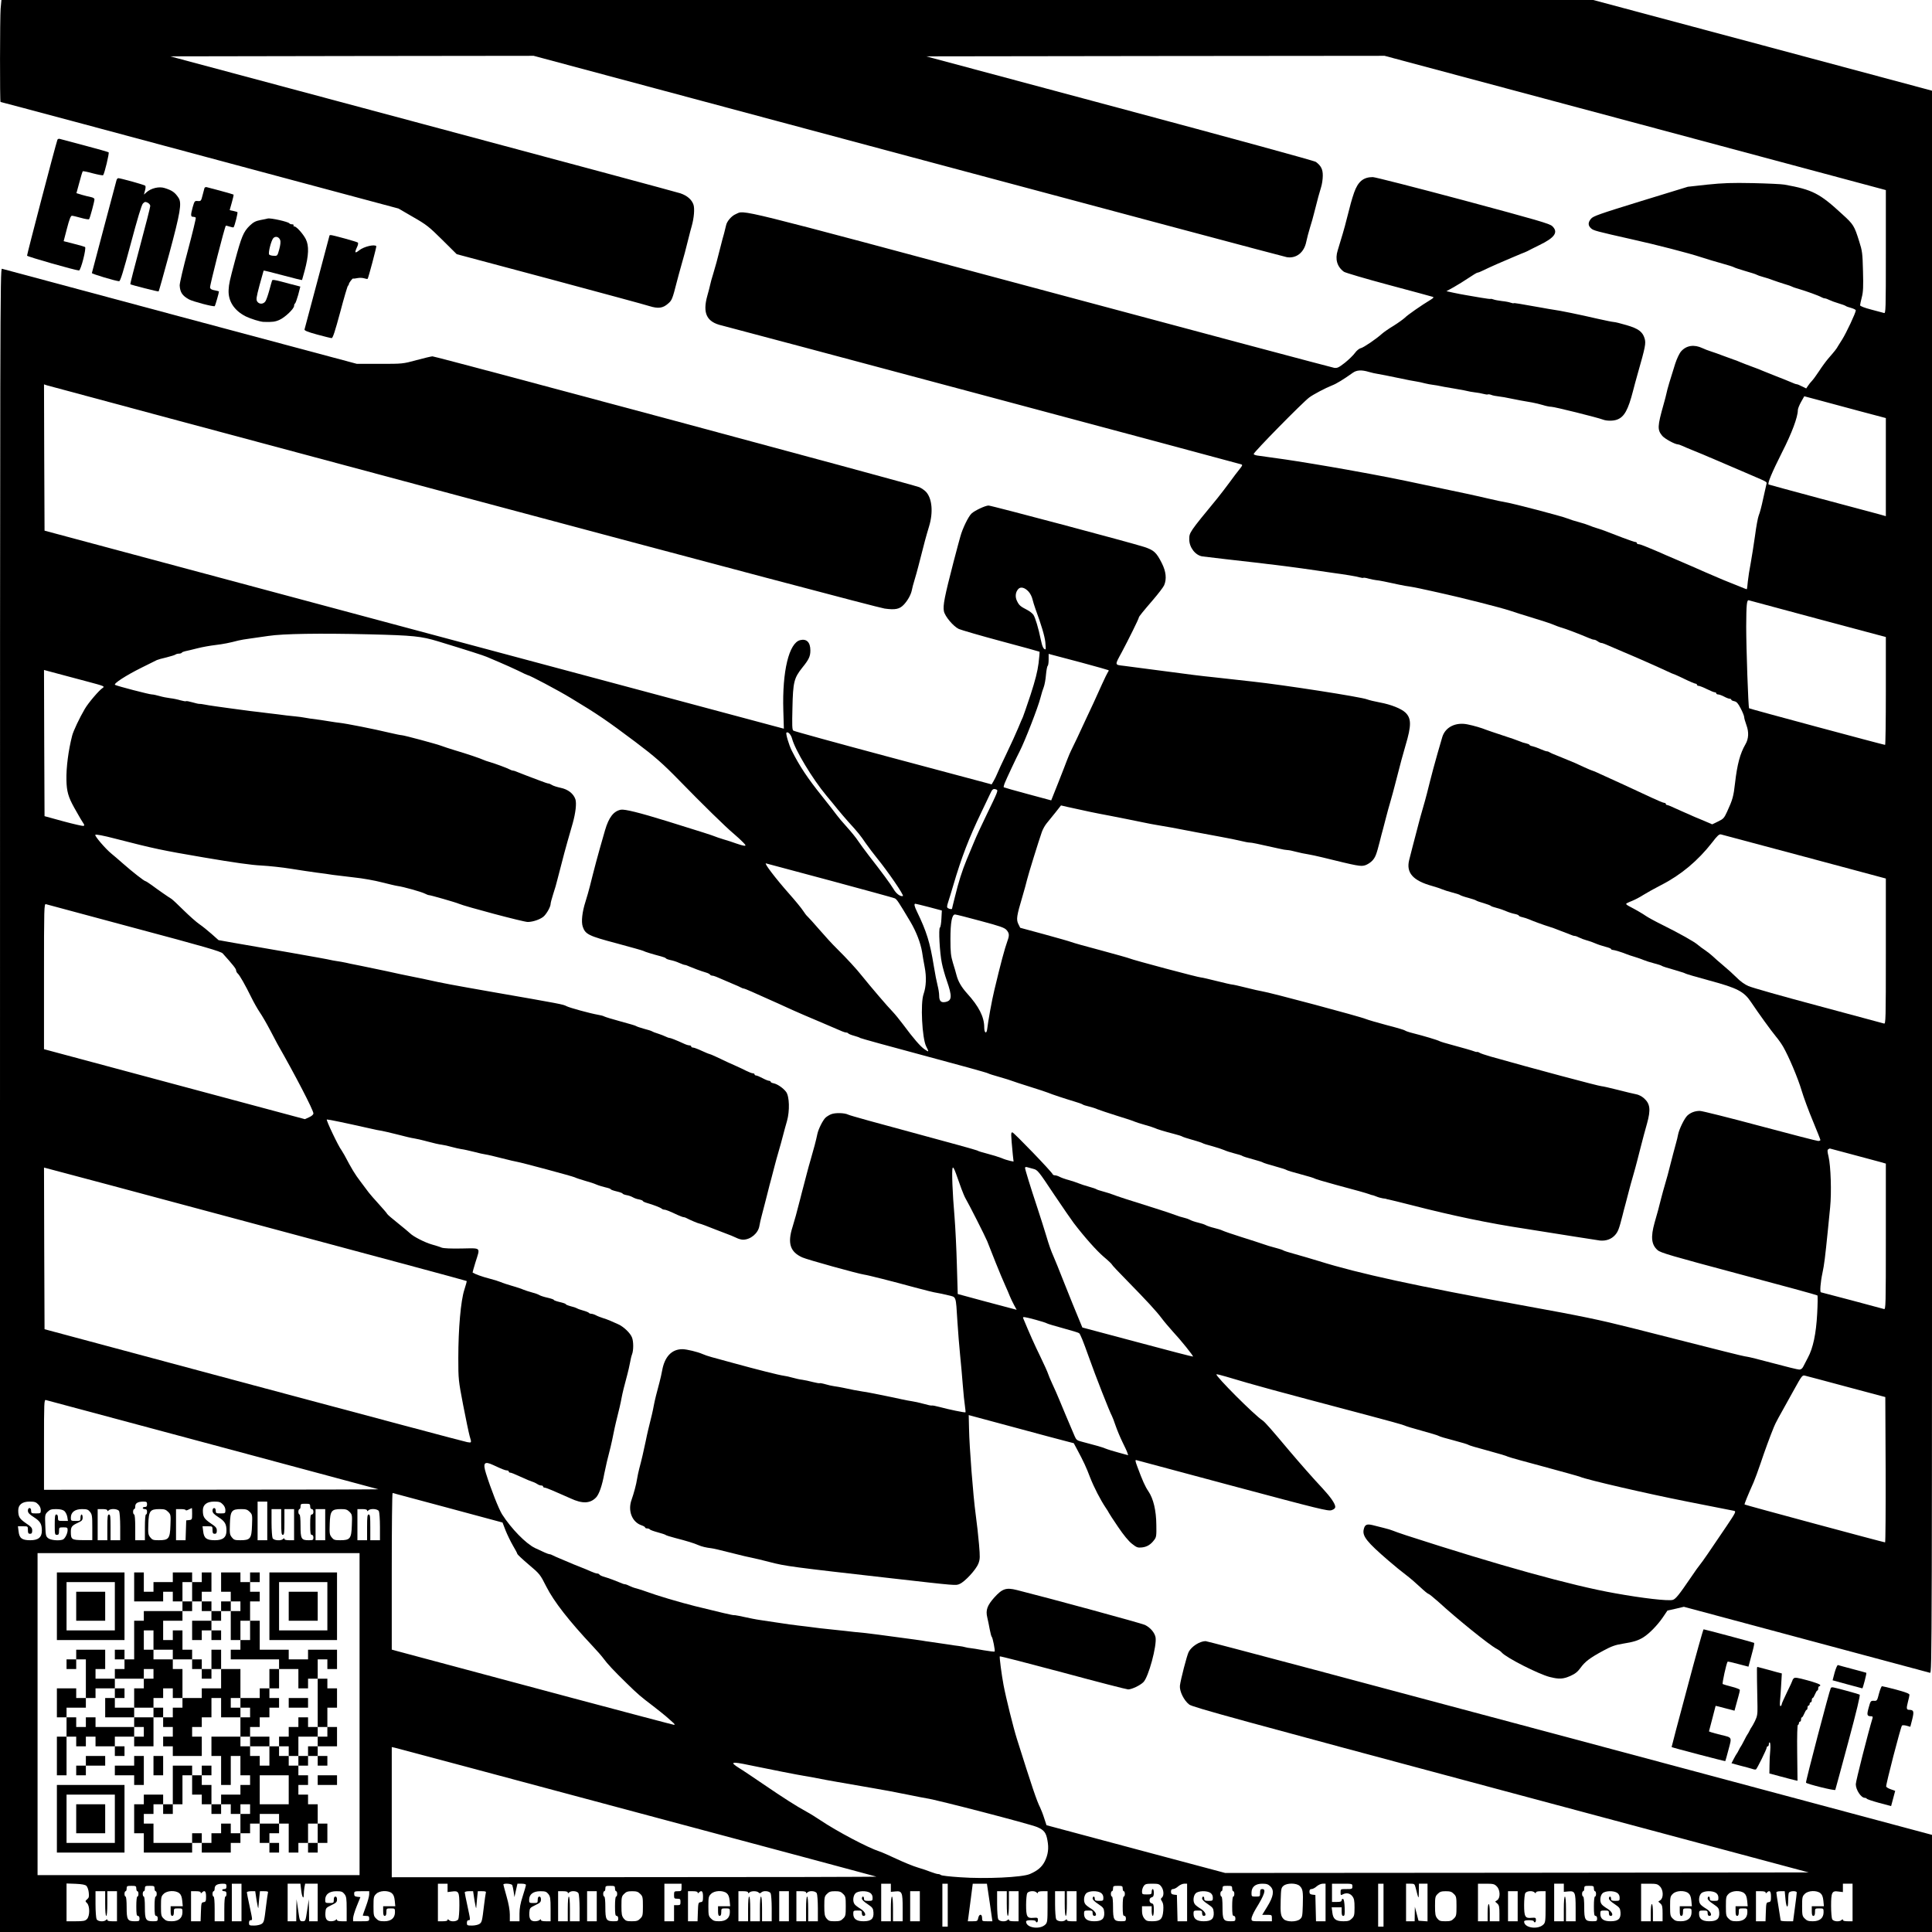
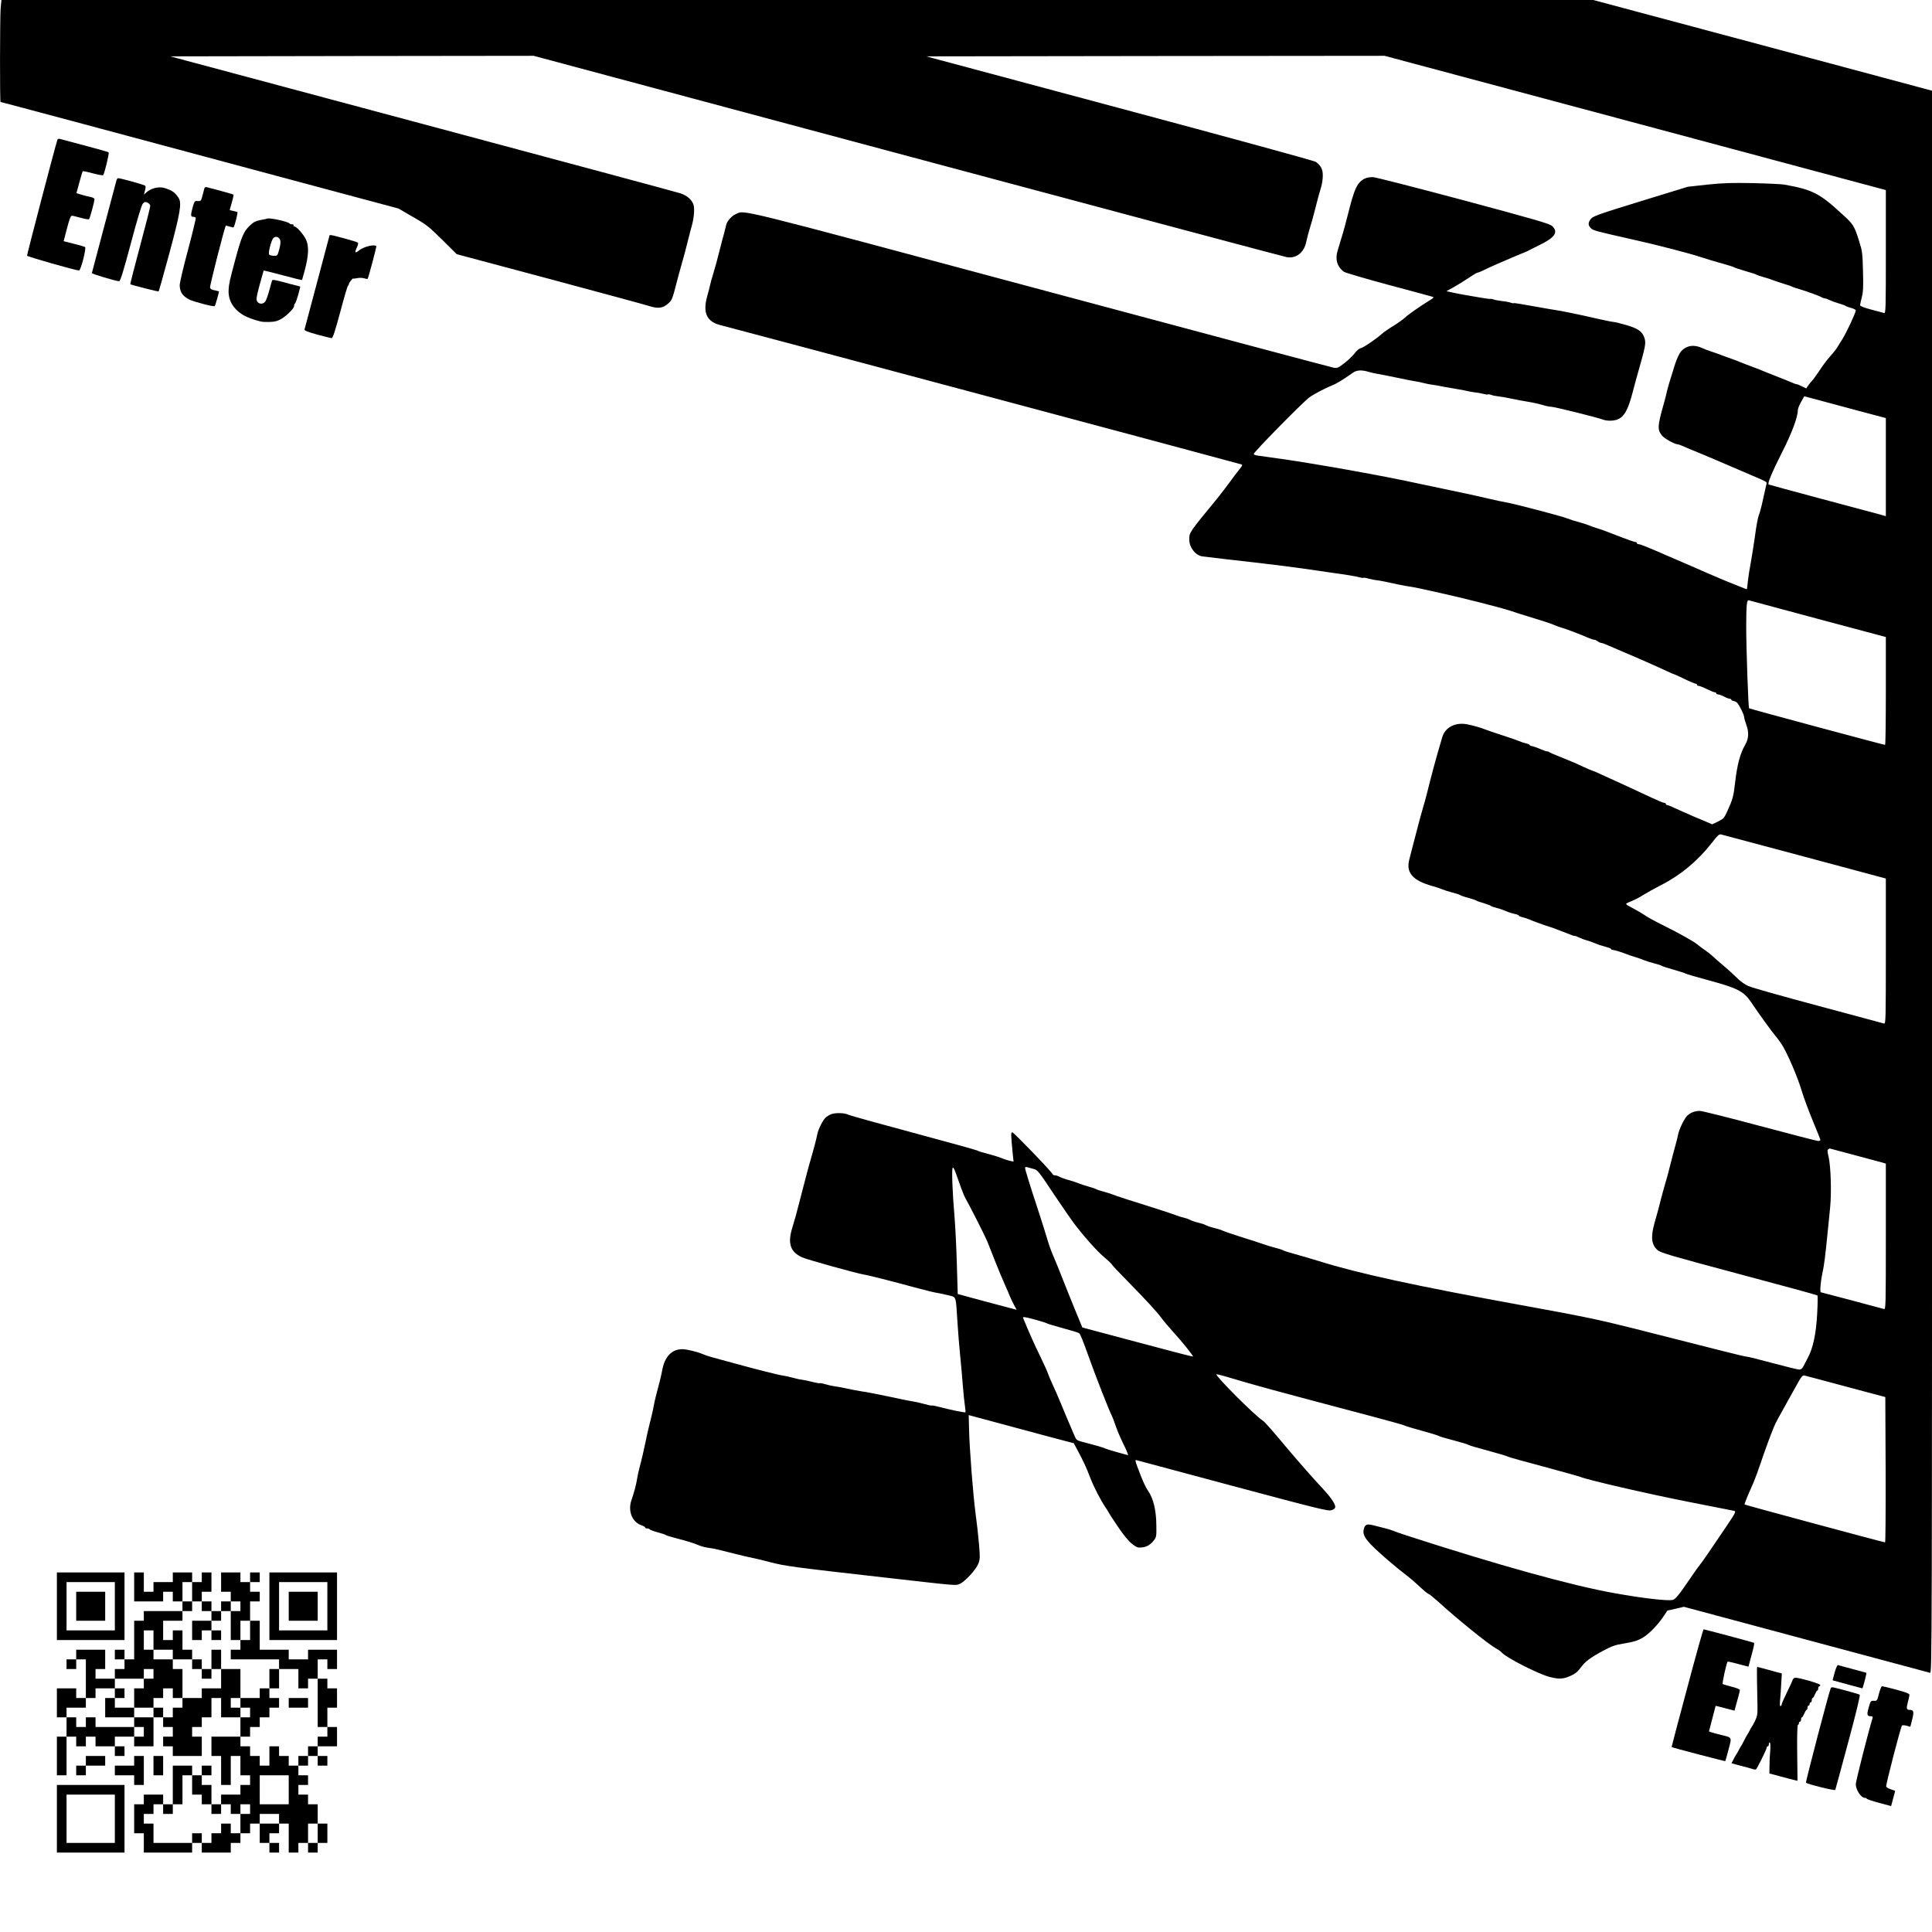
<svg xmlns="http://www.w3.org/2000/svg" version="1.0" width="1800pt" height="1800pt" viewBox="0 0 1800 1800" preserveAspectRatio="xMidYMid meet">
  <g transform="translate(0,1800) scale(0.1,-0.1)" fill="#000000" stroke="none">
    <path d="M6 17923 c-7 -88 -8 -873 -1 -873 3 0 307 -81 677 -180 370 -100 1204 -323 1852 -497 l1179 -316 136 -79 c124 -71 148 -90 271 -212 l135 -134 865 -231 c476 -128 895 -241 931 -253 81 -25 125 -20 174 24 35 30 40 42 81 203 8 33 26 96 38 140 25 85 48 172 72 270 8 33 21 83 29 110 21 75 28 161 16 198 -16 47 -58 84 -122 106 -30 10 -1111 301 -2404 647 l-2349 629 1693 3 1693 2 3489 -935 c1920 -514 3507 -938 3528 -941 88 -14 161 43 181 143 7 32 22 92 35 133 13 41 31 103 39 138 33 131 49 189 64 237 9 28 16 76 16 107 1 60 -16 94 -65 130 -14 10 -800 225 -1827 500 l-1803 483 2136 3 2135 2 2298 -615 c1263 -339 2314 -620 2335 -626 l37 -10 0 -575 c0 -543 -1 -575 -17 -570 -10 3 -64 17 -120 32 -62 16 -103 32 -103 40 0 7 7 40 16 75 13 49 15 98 11 243 -4 166 -7 189 -35 276 -46 147 -53 159 -159 255 -210 194 -276 228 -538 275 -27 5 -160 11 -294 14 -197 4 -278 1 -425 -14 l-181 -20 -440 -135 c-383 -118 -443 -139 -462 -163 -29 -34 -29 -63 0 -89 22 -21 46 -27 387 -104 217 -48 527 -128 635 -164 55 -18 145 -45 200 -60 55 -15 105 -31 110 -35 6 -4 53 -20 105 -35 52 -15 100 -30 105 -34 6 -4 33 -14 60 -21 28 -7 70 -21 95 -31 25 -9 72 -25 105 -35 33 -9 65 -21 70 -24 6 -4 37 -15 70 -24 64 -19 179 -60 207 -76 10 -6 23 -10 30 -10 7 0 26 -7 42 -15 16 -8 54 -22 85 -31 31 -9 61 -20 66 -24 6 -5 29 -13 52 -19 24 -7 43 -17 43 -22 0 -23 -89 -212 -127 -272 -15 -23 -32 -51 -39 -62 -12 -23 -29 -45 -91 -116 -22 -26 -61 -79 -86 -118 -25 -38 -55 -79 -66 -90 -11 -11 -27 -31 -36 -45 l-17 -25 -39 19 c-21 11 -43 20 -49 20 -6 0 -30 8 -53 19 -23 10 -85 35 -137 55 -52 21 -108 43 -125 50 -16 8 -64 26 -105 41 -41 15 -90 34 -109 42 -18 8 -45 19 -60 23 -14 5 -57 21 -96 35 -38 15 -90 33 -115 41 -25 8 -60 21 -78 30 -78 37 -150 26 -199 -29 -17 -19 -40 -68 -56 -117 -43 -134 -75 -242 -81 -275 -3 -16 -15 -61 -26 -100 -59 -209 -60 -239 -13 -296 23 -27 118 -79 145 -79 6 0 24 -6 41 -14 18 -8 61 -27 97 -41 36 -14 81 -33 100 -41 19 -9 46 -20 60 -26 14 -5 39 -16 55 -23 17 -8 48 -21 70 -30 22 -9 54 -23 70 -30 17 -7 48 -21 70 -30 22 -9 54 -23 70 -30 17 -7 46 -20 65 -28 139 -60 133 -56 127 -79 -3 -13 -17 -75 -31 -138 -13 -63 -31 -131 -40 -151 -8 -19 -24 -105 -35 -190 -12 -85 -30 -199 -40 -254 -11 -55 -23 -133 -27 -172 -3 -40 -8 -73 -10 -73 -3 0 -34 12 -79 31 -11 4 -49 20 -85 34 -36 14 -74 30 -85 35 -11 5 -42 18 -70 30 -27 12 -59 25 -70 30 -85 38 -148 65 -264 115 -74 31 -142 61 -150 65 -9 4 -36 16 -61 26 -25 10 -64 26 -87 36 -23 10 -49 18 -57 18 -9 0 -16 5 -16 10 0 6 -6 10 -13 10 -7 0 -60 18 -118 40 -154 60 -200 77 -244 90 -22 6 -53 18 -70 25 -16 7 -59 21 -93 30 -35 9 -86 25 -113 36 -56 22 -500 138 -569 149 -25 4 -97 19 -160 34 -63 15 -155 35 -205 46 -88 18 -187 39 -375 79 -289 62 -418 87 -740 145 -195 35 -456 78 -580 96 -124 17 -240 34 -257 36 -18 3 -33 9 -33 14 0 17 457 482 518 527 37 28 153 89 212 112 40 15 107 56 194 118 36 26 83 28 149 8 26 -8 64 -16 85 -19 20 -3 102 -19 182 -36 80 -17 161 -33 180 -35 19 -3 52 -10 73 -16 22 -6 58 -12 81 -15 22 -3 47 -7 54 -9 7 -2 69 -14 139 -25 70 -12 129 -23 132 -25 3 -2 30 -6 58 -10 29 -3 67 -10 84 -15 18 -5 35 -7 40 -5 4 3 19 1 32 -4 14 -6 47 -12 74 -15 26 -3 68 -10 93 -16 60 -13 154 -30 215 -40 28 -5 73 -16 100 -24 28 -9 63 -16 79 -16 28 0 426 -99 479 -119 36 -14 98 -14 134 0 66 25 102 90 148 269 9 36 28 106 42 155 73 256 79 286 65 333 -19 62 -59 91 -169 123 -54 16 -107 29 -118 29 -11 0 -78 14 -150 30 -163 38 -358 78 -415 85 -14 2 -63 10 -110 19 -208 37 -254 45 -258 41 -2 -2 -15 0 -28 5 -13 5 -49 12 -80 15 -31 4 -67 10 -79 15 -13 5 -25 7 -27 5 -2 -2 -42 3 -88 11 -47 8 -110 19 -140 24 -30 5 -84 15 -120 23 l-64 14 69 38 c39 22 101 61 140 87 38 26 75 48 81 48 7 0 29 9 51 20 21 11 79 37 128 59 50 21 110 47 135 58 25 11 65 28 90 38 25 9 52 21 60 25 8 5 59 30 113 57 143 69 178 120 119 176 -24 23 -134 55 -830 242 -442 118 -821 215 -842 215 -88 0 -138 -42 -174 -144 -23 -67 -34 -108 -72 -258 -14 -60 -48 -174 -81 -281 -26 -82 -6 -152 58 -199 13 -9 202 -65 419 -123 217 -58 402 -108 410 -111 10 -4 4 -11 -20 -26 -88 -53 -217 -143 -241 -168 -15 -14 -62 -48 -105 -75 -44 -26 -92 -60 -109 -75 -53 -48 -169 -127 -197 -134 -15 -3 -39 -23 -54 -44 -15 -21 -57 -62 -93 -91 -58 -45 -71 -52 -101 -48 -19 3 -1254 332 -2745 732 -2905 779 -2741 738 -2830 700 -38 -15 -83 -67 -90 -103 -3 -15 -12 -49 -19 -77 -8 -27 -22 -78 -30 -112 -35 -139 -49 -191 -71 -263 -13 -41 -26 -88 -29 -105 -3 -16 -15 -61 -26 -100 -46 -164 -6 -246 137 -278 54 -12 4770 -1273 4836 -1293 15 -5 14 -10 -15 -46 -18 -22 -60 -77 -93 -123 -33 -45 -84 -111 -112 -146 -265 -322 -263 -320 -263 -385 0 -75 58 -149 123 -158 38 -5 396 -47 447 -52 19 -2 55 -6 80 -9 25 -3 61 -8 80 -10 19 -2 58 -6 85 -10 28 -3 64 -8 80 -10 28 -3 75 -10 150 -20 17 -2 80 -11 140 -20 61 -9 125 -18 143 -21 126 -17 225 -33 259 -43 17 -5 34 -7 36 -4 3 2 25 -1 48 -8 24 -6 55 -13 69 -14 27 -2 101 -17 214 -42 39 -8 81 -16 95 -17 14 -2 58 -10 96 -18 39 -9 126 -28 195 -43 196 -43 556 -134 650 -165 47 -16 123 -40 170 -54 116 -35 209 -65 245 -81 17 -7 41 -16 55 -20 42 -11 173 -61 267 -101 17 -8 37 -14 45 -14 8 0 23 -7 34 -15 10 -8 25 -15 32 -15 11 0 41 -12 127 -50 11 -5 43 -18 70 -30 117 -50 120 -51 220 -95 115 -51 130 -58 191 -86 33 -16 63 -29 66 -29 4 0 48 -20 100 -45 51 -25 99 -45 106 -45 6 0 12 -4 12 -10 0 -5 7 -10 16 -10 8 0 42 -13 76 -30 33 -16 66 -30 74 -30 8 0 14 -4 14 -10 0 -5 8 -10 18 -10 9 0 34 -9 55 -20 20 -11 44 -20 52 -20 8 0 15 -4 15 -9 0 -5 13 -11 28 -14 22 -5 35 -19 60 -68 18 -34 32 -70 32 -80 0 -10 10 -44 21 -75 24 -64 21 -127 -9 -178 -50 -86 -77 -187 -97 -361 -14 -124 -22 -154 -74 -267 -28 -61 -35 -68 -85 -92 l-54 -26 -49 21 c-26 11 -59 25 -73 31 -14 5 -38 16 -55 23 -16 8 -48 21 -70 31 -22 9 -67 30 -101 45 -33 16 -66 29 -72 29 -7 0 -12 5 -12 10 0 6 -7 10 -15 10 -8 0 -59 21 -112 46 -54 25 -116 54 -138 64 -22 10 -78 36 -125 58 -47 21 -103 47 -125 57 -22 10 -67 31 -101 46 -33 16 -64 29 -68 29 -3 0 -37 14 -74 31 -37 17 -76 35 -87 40 -11 4 -40 17 -65 27 -25 11 -72 30 -105 43 -33 12 -64 27 -70 31 -5 4 -15 8 -23 8 -7 0 -33 9 -58 20 -24 11 -58 23 -74 27 -17 3 -30 9 -30 13 0 4 -14 10 -31 14 -17 3 -45 12 -62 20 -18 8 -90 33 -162 56 -71 24 -139 46 -150 51 -41 17 -113 38 -172 50 -111 23 -208 -25 -236 -119 -23 -76 -64 -222 -83 -292 -9 -36 -22 -87 -30 -115 -7 -27 -20 -79 -29 -115 -9 -36 -27 -101 -40 -145 -13 -44 -31 -109 -40 -145 -9 -36 -22 -87 -30 -115 -13 -47 -29 -112 -56 -217 -30 -120 35 -193 216 -243 33 -9 74 -23 90 -30 17 -7 59 -21 95 -30 36 -9 70 -20 75 -25 6 -4 39 -16 75 -25 36 -10 70 -21 75 -26 6 -4 37 -15 70 -24 33 -10 62 -21 65 -25 3 -4 27 -12 54 -19 28 -7 68 -21 90 -31 23 -10 58 -21 79 -25 20 -4 37 -11 37 -15 0 -5 15 -11 33 -15 17 -4 46 -13 62 -20 38 -17 137 -53 195 -71 25 -8 54 -18 65 -23 11 -5 36 -14 55 -21 19 -7 49 -19 67 -26 17 -8 37 -14 45 -14 7 0 26 -7 41 -15 16 -8 47 -20 70 -26 23 -6 60 -19 82 -29 22 -10 64 -23 93 -31 28 -7 52 -16 52 -21 0 -4 7 -8 15 -8 15 0 95 -25 130 -40 11 -5 45 -16 75 -25 30 -9 69 -23 85 -30 17 -7 59 -21 95 -30 36 -9 70 -20 75 -25 6 -4 55 -20 110 -35 55 -16 105 -32 110 -36 6 -4 105 -33 220 -64 263 -71 323 -102 390 -203 69 -103 186 -265 230 -318 23 -27 53 -70 68 -96 52 -90 138 -293 172 -408 19 -64 66 -191 105 -284 38 -92 70 -172 70 -177 0 -5 -9 -9 -21 -9 -11 0 -255 63 -543 140 -287 77 -539 140 -559 140 -45 0 -85 -15 -116 -43 -28 -26 -78 -129 -87 -178 -3 -19 -12 -54 -19 -79 -14 -49 -36 -135 -61 -232 -8 -35 -26 -99 -39 -143 -13 -44 -31 -109 -40 -145 -18 -74 -36 -140 -60 -222 -37 -133 -30 -204 28 -255 28 -25 125 -53 757 -222 399 -106 728 -196 732 -200 4 -3 3 -80 -2 -171 -10 -186 -38 -320 -87 -410 -15 -29 -34 -65 -42 -81 -10 -20 -22 -29 -38 -29 -13 0 -124 27 -246 60 -123 33 -231 60 -241 60 -10 0 -105 22 -210 49 -105 27 -256 65 -336 85 -80 20 -314 79 -520 132 -322 81 -469 111 -1035 214 -976 178 -1514 294 -1885 410 -69 21 -170 51 -225 66 -55 15 -104 30 -110 35 -5 4 -39 15 -74 24 -35 9 -86 24 -115 35 -28 10 -118 39 -201 65 -82 26 -161 53 -175 60 -14 7 -50 18 -80 25 -30 7 -64 19 -75 25 -11 7 -45 18 -75 25 -30 7 -64 19 -75 26 -11 6 -36 15 -55 19 -19 4 -55 15 -80 25 -25 10 -112 39 -195 65 -271 85 -339 107 -385 125 -25 9 -67 23 -95 30 -27 7 -54 16 -60 20 -5 4 -37 15 -70 24 -33 9 -76 23 -95 31 -19 8 -61 22 -93 31 -32 8 -70 22 -85 30 -15 8 -34 14 -44 14 -9 0 -18 4 -20 9 -7 22 -363 391 -376 391 -15 0 -15 -7 4 -209 l7 -63 -34 7 c-19 4 -54 15 -79 26 -25 10 -83 28 -130 40 -47 12 -90 25 -95 30 -6 4 -272 78 -592 164 -321 86 -595 162 -610 170 -33 17 -120 20 -160 4 -15 -6 -39 -20 -52 -32 -25 -24 -66 -105 -76 -152 -11 -55 -36 -149 -60 -230 -13 -44 -31 -109 -40 -145 -9 -36 -22 -87 -30 -115 -7 -27 -21 -78 -29 -112 -37 -144 -50 -192 -72 -263 -49 -153 -23 -234 91 -285 46 -21 519 -152 575 -160 33 -4 266 -63 474 -120 93 -25 185 -48 205 -50 20 -3 66 -13 103 -22 80 -20 72 3 88 -248 6 -93 17 -233 25 -310 8 -77 19 -203 25 -280 6 -77 15 -165 20 -195 4 -30 7 -56 5 -58 -4 -5 -159 27 -239 49 -38 10 -72 17 -75 14 -4 -2 -38 5 -76 16 -39 11 -87 21 -108 24 -20 3 -65 11 -100 19 -34 8 -98 21 -142 30 -44 9 -105 21 -135 27 -30 6 -66 13 -80 14 -31 4 -131 23 -187 36 -23 5 -59 11 -81 14 -21 3 -59 11 -84 19 -26 7 -49 12 -51 9 -3 -2 -32 3 -64 11 -33 9 -77 18 -98 21 -21 2 -61 11 -89 19 -28 8 -67 17 -86 19 -40 5 -247 57 -465 117 -82 23 -175 48 -205 56 -30 8 -68 21 -85 29 -45 20 -148 45 -188 45 -99 0 -165 -70 -188 -198 -6 -31 -16 -79 -24 -107 -29 -107 -45 -172 -54 -220 -8 -46 -21 -101 -52 -225 -6 -25 -17 -74 -24 -110 -15 -74 -40 -182 -60 -255 -7 -27 -16 -70 -20 -95 -7 -49 -30 -133 -51 -193 -37 -102 4 -208 93 -238 18 -6 33 -15 33 -20 0 -5 9 -9 19 -9 11 0 22 -4 25 -9 3 -5 36 -17 73 -27 38 -10 70 -21 73 -24 3 -4 43 -17 90 -29 109 -28 177 -49 215 -66 32 -14 73 -24 125 -30 17 -2 82 -17 143 -33 62 -16 135 -34 162 -40 123 -27 165 -36 235 -55 149 -39 204 -46 1130 -151 625 -71 604 -69 641 -53 49 21 152 133 174 189 16 43 16 60 6 180 -6 73 -20 198 -31 278 -24 176 -59 628 -62 800 l-3 126 420 -113 c231 -63 451 -121 490 -131 l69 -18 32 -60 c58 -108 86 -168 120 -259 36 -92 96 -208 144 -280 15 -22 29 -44 31 -50 2 -5 40 -64 85 -130 52 -77 99 -134 130 -158 44 -35 54 -38 93 -34 47 5 83 27 115 71 19 24 21 41 19 139 -1 135 -28 246 -74 313 -30 44 -54 97 -104 232 -20 54 -20 62 -6 58 9 -3 413 -111 899 -241 808 -216 886 -235 917 -225 24 8 35 18 35 31 0 29 -43 91 -118 172 -84 89 -213 236 -312 353 -166 198 -225 265 -247 280 -75 48 -443 417 -430 430 2 2 42 -7 88 -21 288 -86 402 -117 1324 -361 176 -46 328 -89 338 -94 10 -6 83 -28 164 -50 80 -22 150 -43 157 -48 6 -5 70 -24 141 -42 72 -19 132 -37 135 -41 3 -4 83 -28 178 -53 96 -26 181 -51 190 -57 9 -5 159 -47 333 -93 173 -47 326 -89 340 -95 65 -28 629 -158 999 -231 228 -45 425 -84 436 -86 20 -5 14 -17 -70 -142 -154 -229 -228 -336 -246 -357 -10 -11 -50 -67 -89 -125 -109 -160 -141 -200 -168 -206 -44 -11 -276 15 -536 62 -403 71 -1093 263 -1947 540 -58 19 -114 39 -125 44 -11 5 -47 16 -80 24 -33 8 -81 20 -107 27 -55 13 -73 5 -83 -41 -14 -62 30 -117 231 -290 54 -47 128 -107 164 -134 36 -27 95 -78 132 -113 36 -34 71 -63 77 -63 5 0 46 -33 90 -72 174 -160 477 -404 542 -438 19 -10 42 -26 49 -35 40 -48 341 -201 448 -229 88 -22 125 -20 193 10 45 20 68 39 94 75 42 58 86 92 212 160 76 41 112 54 181 65 102 16 145 30 193 60 53 33 129 110 180 184 l44 65 77 17 76 18 1137 -305 c625 -167 1145 -307 1156 -310 19 -6 19 100 19 7367 l0 7373 -1578 423 -1578 422 -7416 0 -7415 0 -7 -77z m17311 -3751 l253 -67 0 -457 0 -457 -67 19 c-38 10 -282 76 -543 145 -261 70 -478 129 -482 131 -13 8 30 111 125 300 91 178 147 329 147 392 0 14 14 48 30 77 l30 53 128 -34 c70 -19 241 -65 379 -102z m-380 -1938 l633 -169 0 -502 c0 -277 -3 -503 -7 -503 -13 0 -1263 336 -1267 341 -8 8 -27 567 -27 762 1 204 5 251 25 244 6 -2 296 -80 643 -173z m-124 -2216 l757 -203 0 -678 c0 -641 -1 -678 -17 -673 -10 3 -286 77 -613 165 -327 87 -620 170 -650 184 -34 14 -78 46 -110 79 -30 30 -86 81 -125 113 -38 32 -83 71 -99 87 -16 15 -48 40 -70 55 -23 15 -52 37 -66 49 -32 29 -171 107 -330 186 -69 34 -138 72 -155 84 -28 20 -97 60 -157 91 -16 8 -28 18 -28 22 0 3 23 15 52 26 28 11 78 37 110 58 32 20 107 62 166 92 184 94 342 227 473 395 50 66 67 80 83 76 12 -3 362 -96 779 -208z m444 -2774 c114 -30 232 -62 261 -70 l52 -15 0 -680 c0 -643 -1 -680 -17 -675 -45 13 -583 156 -588 156 -11 0 -4 95 14 178 17 80 25 144 51 402 5 52 15 148 21 212 14 138 6 385 -15 473 -11 45 -12 62 -3 67 7 4 13 8 14 8 1 0 95 -25 210 -56z m-8300 -319 c14 -38 32 -80 40 -93 26 -43 180 -346 201 -397 11 -27 46 -115 77 -195 32 -80 72 -176 90 -215 17 -38 38 -86 45 -105 8 -19 25 -55 38 -79 l24 -44 -23 6 c-13 4 -137 37 -275 73 l-251 68 -8 270 c-4 149 -14 352 -22 451 -19 218 -27 430 -18 453 5 12 14 -4 32 -53 13 -38 36 -101 50 -140z m670 185 c40 -10 47 -18 193 -238 84 -125 167 -245 184 -267 100 -131 214 -259 280 -315 42 -35 76 -68 76 -72 0 -4 62 -70 138 -147 185 -189 274 -285 325 -353 23 -31 71 -87 105 -125 73 -78 192 -226 187 -232 -2 -2 -235 58 -517 134 l-514 137 -38 92 c-21 50 -79 192 -128 316 -49 124 -95 239 -103 255 -22 49 -42 105 -70 200 -15 50 -51 164 -81 255 -64 193 -114 355 -114 370 0 6 8 9 18 6 9 -3 36 -10 59 -16z m22 -1406 c53 -14 101 -30 106 -34 6 -4 73 -24 150 -45 77 -21 144 -41 149 -46 12 -11 35 -67 91 -224 63 -178 194 -511 214 -546 5 -9 21 -50 35 -92 14 -41 43 -110 64 -153 22 -44 43 -89 46 -101 l7 -21 -88 24 c-48 13 -104 30 -123 38 -31 13 -82 28 -228 66 -36 9 -46 17 -59 48 -66 154 -110 259 -140 332 -19 47 -50 117 -68 155 -18 39 -36 81 -40 95 -4 14 -36 86 -72 160 -54 110 -100 213 -160 358 -7 17 7 15 116 -14z m7556 -624 l360 -96 3 -677 c1 -372 -1 -677 -5 -677 -13 0 -1305 348 -1309 353 -4 3 30 86 84 207 13 30 42 109 64 174 38 114 90 256 125 341 16 39 34 73 188 348 73 132 77 137 103 130 15 -3 189 -50 387 -103z" />
    <path d="M535 16698 c-22 -65 -285 -1072 -283 -1080 4 -10 451 -137 484 -138 17 0 71 210 56 219 -6 3 -53 17 -105 30 l-94 24 31 119 c22 85 35 118 46 118 8 0 46 -9 85 -20 38 -11 72 -16 75 -12 8 9 50 164 50 185 0 9 -13 17 -34 21 -19 4 -57 13 -84 21 l-50 15 27 99 c14 55 29 102 32 105 3 3 45 -5 94 -19 50 -13 93 -21 96 -17 12 13 59 206 51 213 -4 3 -104 32 -222 63 -118 31 -223 59 -233 62 -9 3 -19 -1 -22 -8z" />
    <path d="M1086 16323 c-11 -38 -228 -859 -230 -867 -1 -8 222 -75 254 -76 11 0 38 86 109 352 60 225 100 359 112 371 16 17 23 19 44 9 14 -7 25 -20 25 -31 0 -11 -43 -179 -95 -373 -52 -194 -93 -354 -91 -356 8 -7 260 -71 264 -67 3 3 47 161 99 352 103 382 118 471 87 519 -34 52 -60 70 -130 92 -52 17 -127 -1 -171 -41 l-22 -20 10 38 c6 21 7 41 2 45 -8 8 -230 70 -251 70 -6 0 -13 -8 -16 -17z" />
    <path d="M1905 16248 c-2 -7 -10 -38 -18 -68 -13 -52 -15 -55 -44 -53 -29 3 -31 0 -47 -55 -21 -76 -20 -92 3 -92 11 0 22 -4 25 -8 3 -5 -30 -141 -73 -303 -44 -162 -78 -310 -77 -329 4 -64 25 -95 86 -129 35 -20 233 -72 241 -63 5 6 39 124 39 136 0 2 -18 7 -39 11 -27 4 -41 12 -44 26 -4 15 136 565 147 576 1 2 17 -2 35 -8 18 -6 34 -9 37 -7 10 10 42 138 36 142 -4 2 -22 7 -39 11 -18 3 -33 7 -33 8 0 1 9 33 20 71 11 38 18 71 16 73 -2 2 -55 17 -117 34 -63 16 -122 32 -132 35 -9 3 -19 -1 -22 -8z" />
    <path d="M2494 15964 c-5 -2 -35 -8 -67 -14 -46 -9 -66 -20 -101 -53 -58 -57 -76 -101 -137 -327 -50 -187 -56 -214 -59 -270 -6 -104 51 -193 160 -248 48 -23 131 -49 165 -51 80 -3 110 1 149 19 52 23 136 104 136 130 0 10 4 20 8 22 5 2 18 38 30 80 l20 78 -41 11 c-23 5 -82 21 -130 34 -64 17 -89 21 -92 12 -3 -7 -14 -48 -26 -92 -12 -44 -28 -90 -36 -102 -19 -28 -57 -30 -76 -3 -12 18 -10 36 21 153 20 72 37 134 38 136 2 2 82 -18 179 -44 97 -26 177 -46 179 -44 1 2 12 41 24 86 39 145 42 233 11 295 -25 49 -87 118 -106 118 -8 0 -11 5 -8 10 3 6 -3 10 -14 10 -11 0 -22 4 -25 9 -10 15 -175 52 -202 45z m116 -200 c6 -15 3 -44 -8 -86 -17 -62 -18 -63 -51 -61 -18 0 -37 5 -43 11 -12 12 18 130 38 153 20 22 53 13 64 -17z" />
    <path d="M3070 15806 c0 -2 -52 -197 -115 -433 -63 -235 -116 -435 -118 -443 -1 -10 30 -23 118 -47 66 -18 127 -33 135 -33 11 0 31 62 80 243 35 133 68 244 72 245 4 2 8 8 8 14 0 12 36 59 41 53 2 -2 20 0 39 4 19 4 48 3 63 -2 15 -5 30 -7 32 -5 7 6 85 302 81 305 -19 19 -116 -5 -158 -38 -41 -33 -47 -26 -22 28 10 20 13 38 8 43 -9 8 -233 70 -253 70 -6 0 -11 -2 -11 -4z" />
-     <path d="M0 7751 l0 -7751 9000 0 9000 0 0 453 0 452 -3373 903 c-1854 496 -3382 903 -3395 902 -55 -1 -130 -49 -157 -100 -17 -32 -76 -262 -82 -315 -5 -51 37 -138 87 -176 30 -24 454 -140 2903 -796 l2868 -768 -2718 -3 -2718 -2 -832 222 -833 223 -21 64 c-11 36 -29 81 -38 100 -32 62 -78 200 -217 641 -33 105 -102 383 -124 500 -18 95 -40 263 -35 268 3 3 267 -65 589 -151 321 -87 594 -157 607 -157 34 1 109 36 141 67 48 45 128 342 114 419 -9 44 -48 90 -99 115 -34 16 -905 253 -1193 325 -100 25 -135 13 -209 -68 -67 -75 -83 -119 -67 -186 6 -26 17 -76 23 -112 7 -36 15 -67 19 -70 9 -7 33 -130 27 -137 -3 -3 -50 3 -104 12 -54 10 -109 19 -123 20 -14 1 -34 5 -45 8 -11 4 -40 9 -65 12 -25 3 -56 7 -70 10 -22 3 -90 13 -205 30 -16 2 -46 6 -65 10 -19 3 -51 7 -70 10 -84 11 -271 36 -335 45 -38 5 -92 12 -120 15 -75 7 -145 14 -190 20 -22 3 -65 7 -95 10 -30 3 -93 10 -140 15 -47 6 -103 13 -125 16 -22 2 -60 7 -85 10 -25 4 -56 8 -70 9 -14 2 -74 11 -135 20 -60 9 -123 19 -140 21 -16 2 -50 8 -75 13 -116 25 -166 35 -173 33 -7 -2 -124 25 -362 84 -140 35 -356 99 -450 134 -27 10 -69 24 -92 30 -23 5 -54 17 -70 25 -15 8 -34 15 -41 15 -8 0 -28 7 -45 15 -35 15 -103 41 -154 56 -18 5 -35 14 -38 19 -4 6 -13 10 -22 10 -9 0 -34 9 -57 19 -23 10 -61 27 -86 36 -25 10 -58 23 -75 30 -41 18 -71 30 -130 55 -27 11 -58 25 -67 30 -10 6 -23 10 -29 10 -11 0 -55 19 -136 58 -85 42 -219 179 -305 313 -31 49 -104 234 -150 381 -31 99 -16 117 66 79 83 -39 114 -51 130 -51 9 0 16 -4 16 -10 0 -5 5 -10 11 -10 11 0 29 -7 129 -52 30 -14 66 -29 80 -33 14 -4 34 -14 45 -21 11 -8 27 -14 37 -14 10 0 18 -4 18 -10 0 -5 6 -10 14 -10 7 0 40 -12 72 -26 33 -14 75 -32 94 -41 19 -8 53 -23 75 -33 111 -52 184 -49 239 9 28 30 56 110 76 221 6 30 17 80 24 110 25 94 48 192 61 260 7 36 18 85 24 110 31 124 44 179 52 225 9 48 25 113 54 220 8 28 18 75 24 105 5 30 14 68 20 83 14 36 14 117 0 154 -15 42 -78 102 -129 125 -25 11 -58 26 -75 33 -16 7 -47 19 -68 25 -22 7 -51 18 -65 26 -15 8 -35 14 -44 14 -9 0 -19 4 -22 9 -3 4 -27 14 -53 21 -27 7 -53 17 -58 21 -6 4 -32 13 -58 19 -26 7 -47 16 -47 20 0 4 -25 12 -55 19 -30 7 -55 16 -55 20 0 4 -26 13 -57 20 -32 7 -67 18 -78 25 -11 7 -42 18 -70 25 -27 7 -63 19 -80 26 -16 8 -64 23 -105 35 -41 12 -88 27 -105 35 -16 7 -66 23 -110 34 -63 16 -129 40 -152 55 -1 1 11 44 27 96 45 143 57 131 -127 128 -102 -2 -169 1 -188 8 -16 7 -57 20 -90 29 -67 19 -174 74 -204 104 -10 10 -62 53 -114 95 -52 41 -97 80 -99 85 -1 5 -37 47 -78 92 -41 45 -84 94 -95 109 -11 15 -46 62 -78 104 -51 67 -80 115 -148 244 -10 18 -22 38 -27 45 -28 34 -148 287 -137 287 19 0 168 -31 390 -81 55 -13 110 -24 123 -25 12 -2 77 -17 145 -34 67 -18 136 -34 154 -36 17 -2 74 -15 125 -29 51 -14 111 -28 133 -30 22 -3 64 -12 94 -21 29 -8 69 -17 88 -20 20 -2 72 -14 117 -25 44 -12 95 -23 111 -25 17 -2 84 -18 150 -35 66 -17 131 -32 145 -34 38 -6 512 -133 535 -144 11 -6 54 -20 95 -32 41 -11 89 -27 106 -35 18 -8 55 -19 83 -26 28 -6 51 -14 51 -18 0 -4 25 -13 55 -20 30 -7 55 -16 55 -20 0 -4 17 -11 38 -15 20 -3 46 -13 58 -20 12 -7 37 -17 58 -20 20 -4 36 -11 36 -15 0 -4 17 -12 38 -18 59 -17 126 -43 137 -53 5 -5 15 -9 23 -9 14 0 47 -13 128 -51 23 -10 46 -19 53 -19 6 0 19 -4 29 -10 27 -15 110 -50 119 -50 7 0 79 -27 148 -55 17 -7 59 -23 94 -36 36 -13 80 -31 100 -41 19 -10 48 -18 63 -18 71 0 142 60 153 128 3 20 13 64 22 97 25 97 41 156 58 225 9 36 22 88 30 115 7 28 21 79 30 115 9 36 27 101 40 145 13 44 31 109 40 145 9 36 26 97 37 135 27 95 23 230 -8 272 -26 35 -81 73 -116 80 -16 3 -28 9 -28 14 0 5 -7 9 -14 9 -8 0 -36 11 -62 25 -26 14 -53 25 -60 25 -8 0 -14 5 -14 10 0 6 -7 10 -16 10 -9 0 -37 11 -63 24 -25 13 -64 31 -86 41 -43 18 -107 48 -193 89 -30 14 -58 26 -62 26 -5 0 -38 14 -73 30 -36 17 -72 30 -81 30 -9 0 -16 5 -16 10 0 6 -7 10 -16 10 -9 0 -30 6 -47 14 -79 36 -130 56 -141 56 -6 0 -22 6 -36 13 -14 7 -45 19 -70 27 -25 7 -49 17 -55 21 -5 4 -39 15 -75 24 -36 10 -69 21 -75 26 -5 4 -71 23 -145 43 -74 20 -142 41 -151 46 -9 5 -34 12 -55 15 -76 13 -269 66 -297 81 -29 16 -47 20 -697 133 -370 65 -456 81 -590 111 -25 6 -79 17 -120 25 -81 16 -201 41 -265 56 -22 5 -74 16 -115 24 -41 8 -97 20 -125 26 -27 6 -59 12 -70 14 -11 2 -42 8 -70 15 -27 6 -68 13 -90 16 -22 3 -47 8 -55 10 -8 3 -184 35 -390 71 -206 35 -438 76 -514 89 l-140 25 -64 57 c-35 31 -87 73 -115 92 -28 19 -94 78 -147 130 -52 52 -103 99 -112 105 -24 14 -124 83 -184 128 -28 20 -54 37 -58 37 -11 0 -119 84 -211 165 -44 39 -91 79 -105 90 -57 46 -161 168 -152 177 6 6 72 -6 183 -35 369 -95 436 -109 829 -176 282 -48 445 -71 535 -75 72 -4 195 -17 275 -30 80 -13 188 -29 240 -36 52 -6 120 -16 150 -21 30 -4 120 -15 199 -24 79 -8 196 -29 260 -46 64 -16 130 -32 147 -34 49 -6 220 -54 251 -70 16 -8 33 -15 40 -15 15 0 252 -68 278 -80 57 -25 602 -170 642 -170 51 0 128 28 154 57 30 32 59 88 59 112 0 9 11 50 24 91 14 41 32 103 40 138 16 60 33 128 63 242 13 49 41 149 79 280 27 97 37 185 25 223 -18 53 -69 93 -138 107 -32 7 -68 18 -80 26 -12 8 -27 14 -33 14 -7 0 -42 12 -78 26 -37 14 -92 35 -122 46 -30 12 -69 27 -87 34 -17 8 -36 14 -43 14 -6 0 -21 5 -33 12 -24 13 -132 53 -187 69 -19 5 -44 14 -55 19 -27 13 -150 55 -265 89 -52 16 -108 34 -125 41 -43 17 -352 100 -372 100 -10 0 -62 11 -118 24 -137 33 -399 85 -465 92 -14 1 -54 7 -90 13 -62 10 -99 16 -180 26 -19 3 -46 7 -60 10 -14 3 -47 7 -75 10 -27 3 -66 7 -85 9 -19 3 -57 8 -85 11 -27 3 -66 8 -85 10 -19 3 -55 7 -80 10 -57 6 -89 10 -280 36 -85 12 -162 22 -170 24 -8 1 -35 5 -60 10 -25 5 -49 8 -53 7 -4 -1 -33 5 -63 14 -31 9 -58 14 -61 11 -2 -3 -26 1 -51 8 -26 8 -69 17 -97 20 -27 3 -72 12 -99 20 -27 8 -60 15 -72 15 -23 0 -320 77 -342 89 -19 10 101 88 248 161 69 34 132 66 141 70 8 4 49 16 90 25 40 10 78 22 83 26 6 5 20 9 32 9 13 0 25 4 28 9 3 5 18 11 33 14 16 3 66 15 113 27 47 12 121 25 165 30 76 9 135 21 215 42 19 5 67 13 105 18 39 5 117 16 175 25 136 21 482 26 940 15 412 -10 484 -18 640 -65 279 -85 425 -132 455 -145 11 -5 63 -27 115 -49 52 -22 132 -58 178 -80 45 -23 85 -41 88 -41 16 0 286 -143 401 -213 251 -151 334 -208 602 -409 183 -138 256 -202 411 -361 214 -220 437 -438 505 -494 33 -28 73 -65 89 -82 26 -27 27 -31 10 -31 -10 1 -44 10 -74 21 -30 11 -84 29 -120 39 -36 11 -74 24 -85 29 -19 8 -110 38 -440 140 -262 81 -394 113 -430 107 -68 -13 -113 -71 -148 -191 -37 -127 -67 -235 -83 -295 -9 -36 -22 -87 -30 -115 -7 -27 -20 -79 -29 -115 -9 -36 -27 -99 -40 -140 -31 -96 -41 -187 -26 -233 24 -72 55 -87 316 -156 132 -36 245 -67 250 -71 10 -7 89 -31 162 -50 23 -6 45 -14 47 -19 3 -5 23 -12 43 -16 21 -4 57 -15 80 -26 23 -10 47 -19 53 -19 7 0 26 -7 43 -15 35 -15 103 -41 154 -56 18 -5 35 -14 38 -19 4 -6 13 -10 21 -10 13 0 41 -11 129 -50 11 -5 43 -18 70 -30 28 -11 58 -25 67 -30 10 -6 22 -10 27 -10 5 0 40 -14 78 -31 75 -34 99 -45 188 -84 33 -14 78 -35 100 -45 42 -20 137 -62 195 -87 46 -19 89 -38 120 -51 14 -6 48 -20 75 -32 28 -12 59 -25 70 -30 88 -39 116 -50 129 -50 8 0 17 -4 20 -9 3 -4 27 -14 53 -21 27 -7 53 -17 58 -21 6 -4 273 -78 595 -164 322 -86 590 -160 595 -165 6 -4 55 -20 110 -35 55 -16 107 -32 115 -36 8 -4 83 -28 165 -54 83 -26 159 -51 170 -56 29 -13 159 -56 240 -80 38 -11 74 -24 80 -28 5 -5 33 -14 60 -20 28 -7 64 -18 80 -26 17 -7 98 -34 180 -60 83 -25 157 -50 166 -55 8 -4 51 -18 94 -30 43 -12 86 -26 94 -30 19 -10 92 -32 181 -55 36 -9 70 -20 75 -24 6 -4 48 -18 95 -31 47 -13 90 -27 95 -31 6 -4 46 -17 90 -28 44 -12 94 -29 110 -36 17 -8 59 -22 95 -31 36 -9 70 -19 75 -24 6 -4 48 -18 95 -30 47 -13 90 -26 95 -30 6 -5 55 -20 110 -35 55 -15 105 -31 110 -35 6 -5 66 -23 135 -41 69 -18 127 -36 130 -40 3 -3 93 -30 200 -59 185 -49 276 -75 310 -87 8 -4 20 -7 25 -8 6 0 23 -7 39 -13 16 -7 43 -14 60 -17 17 -2 31 -4 31 -5 0 -1 11 -4 24 -6 14 -2 110 -27 215 -53 377 -97 722 -169 1061 -220 149 -23 356 -56 460 -73 105 -17 209 -33 232 -36 57 -5 106 13 140 51 28 32 37 56 68 177 9 36 22 88 30 115 7 28 21 79 30 115 9 36 27 101 40 145 13 44 30 108 39 143 9 34 23 90 32 125 9 34 23 86 30 115 8 28 21 76 29 105 36 130 29 184 -30 236 -19 17 -51 33 -72 36 -21 4 -98 22 -171 41 -74 19 -142 34 -151 34 -23 0 -655 169 -1036 277 -49 14 -95 30 -101 35 -7 5 -16 8 -20 7 -5 -1 -16 0 -24 4 -27 10 -113 35 -214 62 -54 14 -106 30 -115 35 -17 10 -147 49 -251 75 -36 9 -67 20 -70 24 -3 4 -79 27 -170 50 -91 24 -178 50 -195 57 -46 21 -903 250 -970 259 -16 2 -82 17 -145 33 -63 16 -122 29 -130 29 -8 0 -73 15 -145 33 -71 18 -137 33 -145 33 -20 -1 -639 164 -665 177 -11 5 -132 39 -269 76 -137 36 -261 71 -275 77 -14 6 -127 38 -251 72 l-225 61 -18 36 c-20 42 -15 75 38 253 18 61 38 133 44 160 12 50 108 360 138 445 9 25 29 61 45 80 15 19 52 64 81 100 l52 66 60 -14 c194 -43 245 -54 395 -82 91 -18 219 -43 285 -57 66 -14 134 -27 150 -29 66 -10 197 -34 375 -69 41 -8 138 -26 215 -40 77 -14 166 -32 197 -40 32 -8 68 -15 80 -15 20 0 67 -10 268 -55 36 -9 74 -15 85 -15 12 0 48 -7 80 -16 33 -9 83 -19 110 -23 28 -5 88 -17 135 -29 333 -82 357 -86 398 -74 22 7 53 27 69 45 28 32 37 56 68 177 9 36 22 88 30 115 7 28 21 79 30 115 9 36 27 101 40 145 13 44 30 108 39 143 15 57 25 97 63 242 8 30 25 91 38 135 56 187 55 253 -2 307 -39 36 -133 74 -236 93 -49 9 -102 22 -120 29 -58 23 -780 135 -1067 166 -58 6 -139 15 -180 20 -41 5 -122 14 -180 20 -133 14 -147 15 -675 85 -60 8 -132 17 -160 21 -93 11 -91 3 -24 127 62 116 159 312 159 323 0 9 36 53 134 167 48 56 94 116 102 134 25 59 18 128 -22 207 -50 99 -73 120 -163 150 -116 38 -1424 386 -1451 386 -29 0 -128 -46 -158 -74 -29 -26 -85 -141 -105 -216 -14 -50 -23 -83 -63 -235 -84 -325 -100 -405 -90 -459 9 -48 88 -142 139 -166 23 -10 201 -62 395 -114 195 -52 355 -96 357 -98 2 -2 -2 -51 -9 -108 -10 -77 -30 -156 -75 -295 -35 -105 -67 -197 -71 -206 -5 -9 -24 -54 -43 -100 -19 -46 -68 -154 -109 -239 -41 -85 -81 -171 -88 -190 -8 -19 -22 -49 -33 -67 l-18 -31 -67 18 c-37 10 -449 120 -917 245 -467 125 -856 232 -864 238 -11 9 -12 50 -8 212 5 241 15 278 92 375 61 75 75 105 75 160 0 76 -35 111 -95 96 -104 -26 -168 -290 -157 -653 l5 -172 -94 25 c-52 14 -1601 429 -3444 922 l-3350 898 -3 682 -2 681 27 -9 c16 -5 1758 -473 3873 -1039 2321 -621 3880 -1034 3932 -1041 101 -14 140 -5 180 38 36 39 65 92 73 132 3 19 15 62 25 95 10 33 26 89 35 125 17 66 36 142 62 240 8 30 25 91 39 136 40 132 28 261 -29 322 -12 13 -40 33 -62 43 -42 20 -4504 1219 -4536 1219 -10 0 -77 -16 -148 -35 -128 -35 -130 -35 -342 -35 l-214 0 -1645 440 c-905 243 -1653 443 -1662 446 -17 5 -18 -368 -18 -7745z m9582 4738 c15 -15 32 -48 37 -71 6 -24 18 -63 27 -88 58 -158 86 -253 93 -312 4 -38 5 -68 2 -68 -19 1 -30 23 -44 90 -22 107 -51 205 -69 232 -9 13 -35 34 -59 46 -62 32 -74 42 -93 81 -20 38 -16 84 11 113 21 24 60 15 95 -23z m497 -663 c134 -36 246 -68 249 -70 3 -3 0 -11 -6 -18 -5 -7 -30 -58 -55 -113 -54 -121 -107 -236 -152 -330 -18 -38 -54 -115 -79 -170 -26 -55 -52 -109 -58 -120 -6 -11 -21 -47 -34 -80 -12 -33 -51 -132 -86 -221 l-64 -161 -219 59 c-120 32 -221 61 -223 63 -3 2 1 19 8 37 15 38 113 247 140 298 47 91 172 411 194 500 9 36 23 81 31 100 7 19 17 70 20 112 4 43 11 80 16 84 5 3 9 29 9 59 l0 53 33 -9 c17 -4 142 -38 276 -73z m-9257 -178 c147 -39 156 -43 135 -57 -33 -21 -134 -139 -167 -196 -49 -83 -108 -208 -118 -250 -35 -136 -56 -299 -53 -414 2 -104 18 -158 72 -255 6 -11 23 -40 37 -65 13 -25 34 -58 44 -74 15 -21 16 -28 6 -32 -7 -2 -92 17 -188 43 l-175 48 -3 681 -2 681 127 -34 c71 -19 199 -53 285 -76z m6558 -531 c28 -105 189 -373 319 -529 31 -37 79 -95 106 -129 28 -34 73 -87 101 -118 87 -95 110 -124 159 -196 27 -38 74 -101 106 -140 101 -124 255 -348 241 -353 -23 -7 -62 21 -87 65 -29 48 -109 157 -231 313 -36 47 -81 108 -99 135 -18 28 -65 86 -105 130 -40 44 -82 94 -94 111 -12 17 -74 97 -138 177 -135 168 -209 280 -281 423 -27 53 -58 159 -50 168 14 13 43 -18 53 -57z m1903 -473 c19 -7 15 -16 -93 -239 -43 -88 -94 -198 -113 -245 -19 -47 -51 -123 -71 -170 -42 -102 -76 -208 -110 -349 -15 -57 -26 -106 -26 -107 0 -7 -25 -4 -38 5 -11 7 -11 17 2 57 9 27 30 96 47 154 77 262 146 441 261 680 33 69 70 146 82 172 21 47 30 53 59 42z m-1548 -848 c319 -86 589 -160 600 -165 20 -8 35 -31 147 -219 54 -91 95 -197 109 -282 4 -30 15 -93 24 -140 18 -93 14 -181 -10 -251 -31 -86 -14 -412 24 -488 28 -54 27 -56 -15 -27 -38 25 -105 103 -199 230 -32 43 -77 98 -99 121 -42 42 -205 233 -283 330 -50 64 -144 166 -239 260 -39 38 -111 117 -161 175 -50 58 -99 112 -108 120 -10 8 -29 33 -43 55 -14 22 -71 92 -127 155 -131 148 -241 293 -218 286 10 -3 279 -75 598 -160z m-6485 -441 c656 -175 808 -219 825 -238 93 -103 125 -143 125 -158 0 -9 7 -22 15 -29 17 -14 70 -107 127 -223 22 -45 57 -107 78 -138 21 -30 65 -106 97 -167 32 -62 63 -120 68 -129 162 -283 335 -616 335 -646 0 -11 -15 -25 -40 -36 l-39 -18 -1216 326 -1215 326 0 678 c0 641 1 678 18 673 9 -3 379 -102 822 -221z m7405 194 l120 -32 -4 -76 c-2 -42 -8 -79 -14 -83 -14 -9 -2 -235 18 -331 8 -41 29 -115 46 -163 51 -147 49 -186 -11 -199 -42 -9 -60 8 -60 59 0 22 -7 66 -15 96 -8 30 -24 111 -35 180 -35 218 -67 321 -156 505 -25 51 -30 75 -16 75 4 0 61 -14 127 -31z m480 -129 c184 -49 224 -63 243 -85 26 -30 27 -50 8 -102 -26 -72 -63 -210 -122 -458 -23 -94 -59 -295 -66 -359 -5 -53 -28 -43 -28 12 0 97 -49 195 -161 318 -53 59 -83 112 -98 171 -5 21 -20 72 -33 113 -19 64 -23 96 -23 220 0 158 14 230 43 230 9 0 116 -27 237 -60z m-6731 -2831 c1067 -286 1942 -521 1944 -524 2 -2 -8 -39 -22 -82 -33 -102 -56 -360 -56 -636 0 -199 1 -207 45 -437 25 -129 52 -258 60 -287 20 -68 20 -66 -22 -59 -21 3 -915 242 -1988 529 l-1950 523 -3 753 -2 753 27 -7 c16 -3 901 -240 1967 -526z m-424 -2049 c844 -226 1540 -413 1545 -415 6 -2 -693 -4 -1552 -4 l-1563 -1 0 421 c0 396 1 420 18 415 9 -3 708 -190 1552 -416z m2193 -588 l509 -137 28 -73 c16 -40 47 -104 69 -142 23 -38 41 -73 41 -78 0 -4 47 -49 105 -98 104 -88 107 -91 166 -208 71 -139 208 -315 434 -556 39 -41 84 -93 100 -115 33 -46 96 -113 215 -229 102 -100 129 -123 245 -211 49 -38 103 -81 120 -96 16 -14 44 -38 60 -53 20 -17 25 -25 15 -26 -12 0 -1666 441 -2587 689 l-43 12 0 729 c0 402 3 730 8 730 4 -1 236 -63 515 -138z m-3818 33 c16 -15 25 -36 25 -55 0 -29 -2 -30 -45 -30 -41 0 -45 2 -45 25 0 16 -6 25 -15 25 -9 0 -15 -9 -15 -25 0 -19 13 -33 55 -60 60 -38 75 -64 75 -126 0 -62 -33 -89 -108 -89 -78 0 -102 19 -109 83 l-6 47 47 0 c46 0 46 0 46 -35 0 -28 4 -35 20 -35 15 0 20 7 20 30 0 25 -9 36 -59 69 -59 41 -71 59 -71 119 0 53 37 82 105 82 46 0 60 -4 80 -25z m1015 0 c0 -18 -5 -25 -20 -25 -11 0 -20 -4 -20 -10 0 -5 9 -10 20 -10 15 0 20 -7 20 -25 0 -14 -4 -25 -10 -25 -6 0 -10 -47 -10 -120 l0 -120 -45 0 -45 0 0 120 c0 73 -4 120 -10 120 -5 0 -10 11 -10 25 0 14 5 25 10 25 6 0 10 11 10 25 0 30 23 44 73 45 33 0 37 -3 37 -25z m705 0 c16 -15 25 -36 25 -55 0 -29 -2 -30 -45 -30 -41 0 -45 2 -45 25 0 16 -6 25 -15 25 -9 0 -15 -9 -15 -25 0 -19 13 -33 55 -60 60 -38 75 -64 75 -126 0 -62 -33 -89 -108 -89 -78 0 -102 19 -109 83 l-6 47 47 0 c46 0 46 0 46 -35 0 -28 4 -35 20 -35 15 0 20 7 20 30 0 25 -9 36 -59 69 -59 41 -71 59 -71 119 0 53 37 82 105 82 46 0 60 -4 80 -25z m415 -155 l0 -180 -45 0 -45 0 0 180 0 180 45 0 45 0 0 -180z m400 135 c0 -16 6 -25 15 -25 9 0 15 -9 15 -25 0 -16 -6 -25 -15 -25 -12 0 -15 -17 -15 -95 0 -78 3 -95 15 -95 9 0 15 -9 15 -25 0 -23 -4 -25 -44 -25 -69 0 -76 13 -76 136 0 63 -4 104 -10 104 -5 0 -10 11 -10 25 0 14 5 25 10 25 6 0 10 11 10 25 0 23 4 25 45 25 41 0 45 -2 45 -25z m-1100 -69 c0 -52 -1 -55 -27 -58 l-28 -3 -3 -92 -3 -93 -44 0 -45 0 0 145 0 145 45 0 c25 0 45 -4 45 -9 0 -6 12 -3 28 5 15 7 28 14 30 14 1 0 2 -24 2 -54z m-1191 27 c12 -10 24 -35 28 -55 l6 -38 -47 0 c-44 0 -46 1 -46 30 0 20 -5 30 -15 30 -12 0 -15 -17 -15 -95 0 -88 1 -95 20 -95 16 0 20 7 20 35 0 34 1 35 40 35 36 0 40 -2 40 -25 0 -33 -25 -81 -45 -89 -36 -13 -113 -6 -136 13 -22 17 -24 28 -27 120 -4 96 -3 101 22 126 21 21 35 25 79 25 37 0 62 -6 76 -17z m240 -9 c19 -24 21 -40 21 -145 l0 -118 -90 0 c-102 1 -110 6 -110 78 0 46 11 59 69 85 34 16 41 24 41 48 0 15 -4 28 -10 28 -5 0 -10 -13 -10 -30 0 -29 -2 -30 -45 -30 -43 0 -45 1 -45 30 0 51 38 80 104 80 47 0 57 -4 75 -26z m161 14 c0 -9 3 -9 12 0 20 20 86 15 98 -7 5 -11 10 -76 10 -145 l0 -126 -45 0 -45 0 0 120 c0 100 -2 120 -15 120 -12 0 -15 -20 -15 -120 l0 -120 -45 0 -45 0 0 145 0 145 45 0 c28 0 45 -4 45 -12z m566 -13 c25 -25 26 -30 22 -126 -4 -124 -16 -139 -108 -139 -52 0 -61 3 -80 27 -20 25 -21 38 -18 126 4 121 16 137 105 137 44 0 58 -4 79 -25z m760 0 c25 -25 26 -30 22 -126 -4 -124 -16 -139 -108 -139 -52 0 -61 3 -80 27 -20 25 -21 38 -18 126 4 121 16 137 105 137 44 0 58 -4 79 -25z m294 -95 c0 -100 3 -120 15 -120 13 0 15 20 15 120 l0 120 45 0 45 0 0 -145 0 -145 -45 0 c-28 0 -45 4 -45 12 0 9 -3 9 -12 0 -20 -20 -86 -15 -98 7 -5 11 -10 76 -10 145 l0 126 45 0 45 0 0 -120z m410 -25 l0 -145 -45 0 -45 0 0 145 0 145 45 0 45 0 0 -145z m226 120 c25 -25 26 -30 22 -126 -4 -124 -16 -139 -108 -139 -52 0 -61 3 -80 27 -20 25 -21 38 -18 126 4 121 16 137 105 137 44 0 58 -4 79 -25z m164 13 c0 -9 3 -9 12 0 20 20 86 15 98 -7 5 -11 10 -76 10 -145 l0 -126 -45 0 -45 0 0 120 c0 100 -2 120 -15 120 -12 0 -15 -20 -15 -120 l0 -120 -45 0 -45 0 0 145 0 145 45 0 c28 0 45 -4 45 -12z m-70 -1898 l0 -1500 -1500 0 -1500 0 0 1500 0 1500 1500 0 1500 0 0 -1500z m2580 -915 c1224 -327 2230 -597 2235 -599 6 -3 -1008 -5 -2252 -5 l-2263 -1 0 606 0 607 28 -6 c15 -3 1028 -274 2252 -602z m1050 440 c162 -34 478 -96 510 -100 14 -2 52 -9 85 -15 115 -22 150 -29 215 -40 63 -11 93 -16 230 -40 36 -6 88 -15 115 -20 106 -18 175 -31 320 -60 83 -17 164 -33 180 -35 92 -13 961 -239 1027 -267 65 -27 85 -53 97 -125 14 -74 6 -132 -25 -195 -27 -53 -67 -87 -139 -118 -72 -31 -412 -47 -650 -30 -93 6 -174 15 -179 21 -6 5 -17 9 -27 9 -9 0 -38 9 -65 19 -27 11 -83 30 -124 42 -41 12 -129 48 -195 79 -66 31 -138 63 -160 70 -107 34 -400 189 -553 292 -40 27 -98 63 -130 80 -95 52 -212 127 -397 253 -97 66 -199 135 -228 152 -92 58 -73 63 93 28z m-6174 -1126 c9 -10 19 -37 21 -62 4 -37 2 -48 -15 -62 -19 -17 -19 -18 -1 -36 27 -27 27 -121 -1 -149 -17 -17 -33 -20 -105 -20 l-85 0 0 176 0 176 85 -3 c61 -3 89 -8 101 -20z m1304 -4 c0 -18 -5 -25 -20 -25 -11 0 -20 -4 -20 -10 0 -5 9 -10 20 -10 15 0 20 -7 20 -25 0 -14 -4 -25 -10 -25 -6 0 -10 -45 -10 -115 l0 -115 -45 0 -45 0 0 115 c0 70 -4 115 -10 115 -5 0 -10 11 -10 25 0 14 5 25 10 25 6 0 10 11 10 25 0 30 23 44 73 45 33 0 37 -3 37 -25z m140 -150 l0 -175 -45 0 -45 0 0 175 0 175 45 0 45 0 0 -175z m556 115 c7 -63 24 -93 24 -43 0 15 3 45 6 66 l7 37 58 0 59 0 0 -175 0 -175 -40 0 -40 0 -1 103 -2 102 -15 -102 c-15 -101 -16 -103 -42 -103 -27 0 -28 2 -42 102 l-15 103 -2 -102 -1 -103 -40 0 -40 0 0 175 0 175 60 0 59 0 7 -60z m1364 21 l0 -39 40 5 c64 9 70 -2 70 -129 0 -60 -5 -118 -10 -129 -12 -22 -68 -27 -88 -7 -9 9 -12 9 -12 0 0 -8 -17 -12 -45 -12 l-45 0 0 175 0 175 45 0 45 0 0 -39z m603 25 c3 -7 9 -35 13 -62 l7 -49 14 63 14 62 40 0 c23 0 39 -5 39 -11 0 -7 -13 -54 -30 -106 -22 -67 -30 -113 -30 -163 l0 -70 -45 0 -45 0 0 63 c0 39 -11 101 -30 167 -16 58 -30 108 -30 112 0 14 78 9 83 -6z m1577 -21 c0 -33 -2 -35 -35 -35 -33 0 -35 -2 -35 -35 0 -32 2 -35 30 -35 27 0 30 -3 30 -30 0 -27 -3 -30 -30 -30 l-30 0 0 -75 0 -75 -45 0 -45 0 0 175 0 175 80 0 80 0 0 -35z m1950 -3 l0 -38 42 4 c62 6 68 -8 68 -155 l0 -123 -45 0 -45 0 0 115 c0 70 -4 115 -10 115 -6 0 -10 -45 -10 -115 l0 -115 -45 0 -45 0 0 175 0 175 45 0 45 0 0 -38z m530 -162 l0 -200 -25 0 -25 0 0 200 0 200 25 0 25 0 0 -200z m391 25 l25 -175 -48 0 c-47 0 -48 1 -48 30 0 41 -28 41 -36 0 -6 -28 -9 -30 -52 -30 l-45 0 6 43 c3 23 13 102 23 175 l17 132 66 0 66 0 26 -175z m1598 149 c24 -31 28 -86 6 -104 -12 -10 -12 -15 2 -36 11 -18 14 -40 11 -86 -6 -78 -27 -98 -103 -98 -46 0 -57 4 -74 26 -14 18 -21 41 -21 70 l0 44 45 0 45 0 0 -45 c0 -25 5 -45 10 -45 6 0 10 25 10 56 0 47 -3 57 -20 61 -13 3 -20 14 -20 28 0 14 7 25 20 28 15 4 20 14 20 41 0 20 -4 36 -10 36 -5 0 -10 -11 -10 -25 0 -23 -4 -25 -45 -25 -43 0 -45 2 -45 28 0 15 7 38 16 50 13 19 24 22 79 22 57 0 66 -3 84 -26z m241 -149 l0 -175 -45 0 -44 0 -3 123 -3 122 -27 3 c-22 3 -28 9 -28 28 0 17 6 24 19 24 11 0 33 11 48 25 15 13 40 25 56 25 l27 0 0 -175z m777 149 c37 -38 28 -94 -31 -189 l-46 -75 45 0 c43 0 45 -1 45 -30 l0 -30 -95 0 c-94 0 -95 0 -95 25 0 13 18 54 39 89 84 136 100 186 61 186 -16 0 -20 -7 -20 -35 0 -34 -1 -35 -40 -35 -39 0 -40 1 -40 35 0 55 36 85 100 85 41 0 56 -5 77 -26z m271 6 c30 -28 34 -52 30 -180 -3 -103 -5 -113 -27 -131 -33 -27 -123 -27 -151 1 -28 28 -32 55 -28 180 3 103 5 113 27 131 33 27 119 26 149 -1z m242 -155 l0 -175 -45 0 -44 0 -3 123 -3 122 -27 3 c-22 3 -28 9 -28 28 0 17 6 24 19 24 11 0 33 11 48 25 15 13 40 25 56 25 l27 0 0 -175z m250 150 c0 -24 -3 -25 -55 -25 -55 0 -55 0 -55 -30 0 -27 2 -30 19 -20 34 18 68 12 90 -16 17 -22 21 -41 21 -106 0 -70 -3 -82 -25 -103 -20 -20 -34 -25 -78 -25 -72 0 -97 20 -104 83 l-6 47 47 0 46 0 0 -40 c0 -29 4 -40 15 -40 13 0 15 13 13 77 -2 50 -7 78 -15 81 -7 2 -13 -3 -13 -12 0 -12 -11 -16 -45 -16 l-45 0 0 85 0 85 95 0 c95 0 95 0 95 -25z m290 -175 l0 -200 -25 0 -25 0 0 200 0 200 25 0 25 0 0 -200z m299 163 c29 -114 29 -113 30 -35 l1 72 40 0 40 0 0 -176 0 -175 -42 3 -42 3 -17 65 -17 65 -1 -67 -1 -68 -40 0 -40 0 0 175 0 175 40 0 c37 0 40 -2 49 -37z m756 12 c33 -32 35 -107 5 -128 l-20 -14 20 -18 c17 -15 20 -31 20 -92 l0 -73 -45 0 -45 0 0 80 c0 47 -4 80 -10 80 -6 0 -10 -33 -10 -80 l0 -80 -45 0 -45 0 0 175 0 175 75 0 c67 0 79 -3 100 -25z m625 -13 l0 -38 42 4 c62 6 68 -8 68 -155 l0 -123 -45 0 -45 0 0 115 c0 70 -4 115 -10 115 -6 0 -10 -45 -10 -115 l0 -115 -45 0 -45 0 0 175 0 175 45 0 45 0 0 -38z m895 13 c33 -32 35 -107 5 -128 l-20 -14 20 -18 c17 -15 20 -31 20 -92 l0 -73 -45 0 -45 0 0 80 c0 47 -4 80 -10 80 -6 0 -10 -33 -10 -80 l0 -80 -45 0 -45 0 0 175 0 175 75 0 c67 0 79 -3 100 -25z m1795 -150 l0 -175 -45 0 c-28 0 -45 4 -45 12 0 9 -3 9 -12 0 -20 -20 -76 -15 -88 7 -5 11 -10 66 -10 123 0 128 8 144 68 135 l42 -5 0 39 0 39 45 0 45 0 0 -175z m-15990 130 c0 -14 5 -25 10 -25 6 0 10 -11 10 -25 0 -14 -4 -25 -10 -25 -6 0 -10 -37 -10 -90 0 -73 3 -90 15 -90 9 0 15 -9 15 -25 0 -23 -4 -25 -44 -25 -68 0 -76 14 -76 131 0 59 -4 99 -10 99 -5 0 -10 11 -10 25 0 14 5 25 10 25 6 0 10 11 10 25 0 23 4 25 45 25 41 0 45 -2 45 -25z m170 0 c0 -14 5 -25 10 -25 6 0 10 -11 10 -25 0 -14 -4 -25 -10 -25 -6 0 -10 -37 -10 -90 0 -73 3 -90 15 -90 9 0 15 -9 15 -25 0 -23 -4 -25 -44 -25 -68 0 -76 14 -76 131 0 59 -4 99 -10 99 -5 0 -10 11 -10 25 0 14 5 25 10 25 6 0 10 11 10 25 0 23 4 25 45 25 41 0 45 -2 45 -25z m4290 0 c0 -14 5 -25 10 -25 6 0 10 -11 10 -25 0 -14 -4 -25 -10 -25 -6 0 -10 -37 -10 -90 0 -73 3 -90 15 -90 9 0 15 -9 15 -25 0 -23 -4 -25 -44 -25 -68 0 -76 14 -76 131 0 59 -4 99 -10 99 -5 0 -10 11 -10 25 0 14 5 25 10 25 6 0 10 11 10 25 0 23 4 25 45 25 41 0 45 -2 45 -25z m4730 0 c0 -14 5 -25 10 -25 6 0 10 -11 10 -25 0 -14 -4 -25 -10 -25 -6 0 -10 -37 -10 -90 0 -73 3 -90 15 -90 9 0 15 -9 15 -25 0 -23 -4 -25 -44 -25 -68 0 -76 14 -76 131 0 59 -4 99 -10 99 -5 0 -10 11 -10 25 0 14 5 25 10 25 6 0 10 11 10 25 0 23 4 25 45 25 41 0 45 -2 45 -25z m1020 0 c0 -14 5 -25 10 -25 6 0 10 -11 10 -25 0 -14 -4 -25 -10 -25 -6 0 -10 -37 -10 -90 0 -73 3 -90 15 -90 9 0 15 -9 15 -25 0 -23 -4 -25 -44 -25 -68 0 -76 14 -76 131 0 59 -4 99 -10 99 -5 0 -10 11 -10 25 0 14 5 25 10 25 6 0 10 11 10 25 0 23 4 25 45 25 41 0 45 -2 45 -25z m3370 0 c0 -14 5 -25 10 -25 6 0 10 -11 10 -25 0 -14 -4 -25 -10 -25 -6 0 -10 -37 -10 -90 0 -73 3 -90 15 -90 9 0 15 -9 15 -25 0 -23 -4 -25 -44 -25 -68 0 -76 14 -76 131 0 59 -4 99 -10 99 -5 0 -10 11 -10 25 0 14 5 25 10 25 6 0 10 11 10 25 0 23 4 25 45 25 41 0 45 -2 45 -25z m-13870 -140 c0 -70 4 -115 10 -115 6 0 10 45 10 115 l0 115 45 0 45 0 0 -140 0 -140 -45 0 c-28 0 -45 4 -45 12 0 9 -3 9 -12 0 -20 -20 -76 -15 -88 7 -5 11 -10 74 -10 140 l0 121 45 0 45 0 0 -115z m690 97 c16 -13 24 -32 28 -70 l5 -52 -57 0 -56 0 0 -45 c0 -33 4 -45 15 -45 10 0 15 11 15 35 0 34 1 35 40 35 39 0 40 -1 40 -35 0 -55 -36 -85 -100 -85 -41 0 -56 5 -75 25 -23 22 -25 32 -25 115 0 83 2 93 25 115 31 32 110 35 145 7z m200 6 c0 -9 3 -9 12 0 25 25 38 13 38 -37 0 -44 -3 -50 -22 -53 -22 -3 -23 -8 -26 -90 l-3 -88 -44 0 -45 0 0 140 0 140 45 0 c28 0 45 -4 45 -12z m521 -75 c8 -49 15 -79 16 -68 1 11 5 50 8 88 l7 67 39 0 c34 0 40 -3 35 -17 -2 -10 -10 -61 -16 -113 -18 -151 -20 -159 -43 -175 -12 -8 -43 -15 -69 -15 -45 0 -48 2 -48 25 0 16 6 25 15 25 19 0 19 -2 -10 134 -14 64 -25 120 -25 126 0 5 18 10 39 10 l39 0 13 -87z m818 61 c18 -23 21 -41 21 -140 l0 -114 -45 0 c-28 0 -45 4 -45 12 0 9 -3 9 -12 0 -7 -7 -27 -12 -45 -12 -40 0 -55 24 -51 83 3 40 6 43 55 67 45 21 53 29 53 53 0 17 -5 27 -15 27 -10 0 -15 -10 -15 -30 0 -28 -2 -30 -40 -30 -38 0 -40 2 -40 30 0 51 38 80 104 80 47 0 57 -4 75 -26z m231 -3 c0 -16 -13 -66 -30 -111 -16 -45 -30 -83 -30 -86 0 -2 14 -4 30 -4 25 0 30 -4 30 -25 0 -24 -2 -25 -75 -25 l-75 0 0 28 c0 16 15 66 34 113 l34 84 -29 3 c-23 3 -29 8 -29 28 0 23 2 24 70 24 l70 0 0 -29z m210 11 c16 -13 24 -32 28 -70 l5 -52 -57 0 -56 0 0 -45 c0 -33 4 -45 15 -45 10 0 15 11 15 35 0 34 1 35 40 35 39 0 40 -1 40 -35 0 -55 -36 -85 -100 -85 -41 0 -56 5 -75 25 -23 22 -25 32 -25 115 0 83 2 93 25 115 31 32 110 35 145 7z m771 -69 c8 -49 15 -79 16 -68 1 11 5 50 8 88 l7 67 39 0 c34 0 40 -3 35 -17 -2 -10 -10 -61 -16 -113 -18 -151 -20 -159 -43 -175 -12 -8 -43 -15 -69 -15 -45 0 -48 2 -48 25 0 16 6 25 15 25 19 0 19 -2 -10 134 -14 64 -25 120 -25 126 0 5 18 10 39 10 l39 0 13 -87z m688 61 c18 -23 21 -41 21 -140 l0 -114 -45 0 c-28 0 -45 4 -45 12 0 9 -3 9 -12 0 -7 -7 -27 -12 -45 -12 -40 0 -55 24 -51 83 3 40 6 43 55 67 45 21 53 29 53 53 0 17 -5 27 -15 27 -10 0 -15 -10 -15 -30 0 -28 -2 -30 -40 -30 -38 0 -40 2 -40 30 0 51 38 80 104 80 47 0 57 -4 75 -26z m181 14 c0 -9 3 -9 12 0 20 20 76 15 88 -7 5 -11 10 -74 10 -140 l0 -121 -45 0 -45 0 0 115 c0 70 -4 115 -10 115 -6 0 -10 -45 -10 -115 l0 -115 -45 0 -45 0 0 140 0 140 45 0 c28 0 45 -4 45 -12z m270 -128 l0 -140 -45 0 -45 0 0 140 0 140 45 0 45 0 0 -140z m405 115 c23 -22 25 -32 25 -115 0 -83 -2 -93 -25 -115 -20 -21 -34 -25 -79 -25 -47 0 -57 4 -75 26 -18 23 -21 41 -21 116 0 81 2 91 25 113 19 20 34 25 75 25 41 0 56 -5 75 -25z m535 13 c0 -9 3 -9 12 0 25 25 38 13 38 -37 0 -44 -3 -50 -22 -53 -22 -3 -23 -8 -26 -90 l-3 -88 -44 0 -45 0 0 140 0 140 45 0 c28 0 45 -4 45 -12z m270 -6 c16 -13 24 -32 28 -70 l5 -52 -57 0 -56 0 0 -45 c0 -33 4 -45 15 -45 10 0 15 11 15 35 0 34 1 35 40 35 39 0 40 -1 40 -35 0 -55 -36 -85 -100 -85 -41 0 -56 5 -75 25 -23 22 -25 32 -25 115 0 83 2 93 25 115 31 32 110 35 145 7z m200 6 c0 -9 3 -9 12 0 16 16 70 16 86 0 9 -9 15 -9 24 0 20 20 76 15 88 -7 5 -11 10 -74 10 -140 l0 -121 -45 0 -45 0 0 115 c0 70 -4 115 -10 115 -6 0 -10 -45 -10 -115 l0 -115 -45 0 -45 0 0 115 c0 70 -4 115 -10 115 -6 0 -10 -45 -10 -115 l0 -115 -45 0 -45 0 0 140 0 140 45 0 c28 0 45 -4 45 -12z m380 -128 l0 -140 -45 0 -45 0 0 140 0 140 45 0 45 0 0 -140z m160 128 c0 -9 3 -9 12 0 20 20 76 15 88 -7 5 -11 10 -74 10 -140 l0 -121 -45 0 -45 0 0 115 c0 70 -4 115 -10 115 -6 0 -10 -45 -10 -115 l0 -115 -45 0 -45 0 0 140 0 140 45 0 c28 0 45 -4 45 -12z m345 -13 c23 -22 25 -32 25 -115 0 -83 -2 -93 -25 -115 -20 -21 -34 -25 -79 -25 -47 0 -57 4 -75 26 -18 23 -21 41 -21 116 0 81 2 91 25 113 19 20 34 25 75 25 41 0 56 -5 75 -25z m253 9 c14 -10 22 -25 22 -45 0 -27 -2 -29 -40 -29 -33 0 -40 3 -40 20 0 11 -4 20 -10 20 -5 0 -10 -8 -10 -18 0 -11 21 -32 53 -52 47 -32 52 -39 55 -77 4 -60 -21 -83 -93 -83 -65 0 -95 22 -95 70 0 28 2 30 40 30 36 0 40 -2 40 -25 0 -16 6 -25 15 -25 32 0 15 40 -27 66 -24 14 -49 33 -55 42 -20 24 -16 79 7 102 25 25 105 27 138 4z m462 -124 l0 -140 -45 0 -45 0 0 140 0 140 45 0 45 0 0 -140z m810 25 c0 -70 4 -115 10 -115 6 0 10 45 10 115 l0 115 45 0 45 0 0 -140 0 -140 -45 0 c-28 0 -45 4 -45 12 0 9 -3 9 -12 0 -20 -20 -76 -15 -88 7 -5 11 -10 74 -10 140 l0 121 45 0 45 0 0 -115z m278 103 c9 -9 12 -9 12 0 0 8 17 12 45 12 l45 0 0 -145 c0 -131 -2 -147 -20 -165 -51 -51 -180 -32 -180 27 0 9 15 13 45 13 25 0 45 -4 45 -10 0 -5 5 -10 10 -10 6 0 10 10 10 23 0 20 -4 22 -42 19 -59 -6 -68 11 -68 121 0 48 5 97 10 108 12 22 68 27 88 7z m262 -103 c0 -70 4 -115 10 -115 6 0 10 45 10 115 l0 115 45 0 45 0 0 -140 0 -140 -45 0 c-28 0 -45 4 -45 12 0 9 -3 9 -12 0 -20 -20 -76 -15 -88 7 -5 11 -10 74 -10 140 l0 121 45 0 45 0 0 -115z m338 99 c14 -10 22 -25 22 -45 0 -27 -2 -29 -40 -29 -33 0 -40 3 -40 20 0 11 -4 20 -10 20 -5 0 -10 -8 -10 -18 0 -11 21 -32 53 -52 47 -32 52 -39 55 -77 4 -60 -21 -83 -93 -83 -65 0 -95 22 -95 70 0 28 2 30 40 30 36 0 40 -2 40 -25 0 -16 6 -25 15 -25 32 0 15 40 -27 66 -24 14 -49 33 -55 42 -20 24 -16 79 7 102 25 25 105 27 138 4z m1020 0 c14 -10 22 -25 22 -45 0 -27 -2 -29 -40 -29 -33 0 -40 3 -40 20 0 11 -4 20 -10 20 -5 0 -10 -8 -10 -18 0 -11 21 -32 53 -52 47 -32 52 -39 55 -77 4 -60 -21 -83 -93 -83 -65 0 -95 22 -95 70 0 28 2 30 40 30 36 0 40 -2 40 -25 0 -16 6 -25 15 -25 32 0 15 40 -27 66 -24 14 -49 33 -55 42 -20 24 -16 79 7 102 25 25 105 27 138 4z m2267 -9 c23 -22 25 -32 25 -115 0 -83 -2 -93 -25 -115 -20 -21 -34 -25 -79 -25 -47 0 -57 4 -75 26 -18 23 -21 41 -21 116 0 81 2 91 25 113 19 20 34 25 75 25 41 0 56 -5 75 -25z m595 -115 l0 -140 -45 0 -45 0 0 140 0 140 45 0 45 0 0 -140z m158 128 c9 -9 12 -9 12 0 0 8 17 12 45 12 l45 0 0 -145 c0 -131 -2 -147 -20 -165 -51 -51 -180 -32 -180 27 0 9 15 13 45 13 25 0 45 -4 45 -10 0 -5 5 -10 10 -10 6 0 10 10 10 23 0 20 -4 22 -42 19 -59 -6 -68 11 -68 121 0 48 5 97 10 108 12 22 68 27 88 7z m770 -4 c14 -10 22 -25 22 -45 0 -27 -2 -29 -40 -29 -33 0 -40 3 -40 20 0 11 -4 20 -10 20 -5 0 -10 -8 -10 -18 0 -11 21 -32 53 -52 47 -32 52 -39 55 -77 4 -60 -21 -83 -93 -83 -65 0 -95 22 -95 70 0 28 2 30 40 30 36 0 40 -2 40 -25 0 -16 6 -25 15 -25 32 0 15 40 -27 66 -24 14 -49 33 -55 42 -20 24 -16 79 7 102 25 25 105 27 138 4z m662 -2 c16 -13 24 -32 28 -70 l5 -52 -57 0 -56 0 0 -45 c0 -33 4 -45 15 -45 10 0 15 11 15 35 0 34 1 35 40 35 39 0 40 -1 40 -35 0 -55 -36 -85 -100 -85 -41 0 -56 5 -75 25 -23 22 -25 32 -25 115 0 83 2 93 25 115 31 32 110 35 145 7z m258 2 c14 -10 22 -25 22 -45 0 -27 -2 -29 -40 -29 -33 0 -40 3 -40 20 0 11 -4 20 -10 20 -5 0 -10 -8 -10 -18 0 -11 21 -32 53 -52 47 -32 52 -39 55 -77 4 -60 -21 -83 -93 -83 -65 0 -95 22 -95 70 0 28 2 30 40 30 36 0 40 -2 40 -25 0 -16 6 -25 15 -25 32 0 15 40 -27 66 -24 14 -49 33 -55 42 -20 24 -16 79 7 102 25 25 105 27 138 4z m262 -2 c16 -13 24 -32 28 -70 l5 -52 -57 0 -56 0 0 -45 c0 -33 4 -45 15 -45 10 0 15 11 15 35 0 34 1 35 40 35 39 0 40 -1 40 -35 0 -55 -36 -85 -100 -85 -41 0 -56 5 -75 25 -23 22 -25 32 -25 115 0 83 2 93 25 115 31 32 110 35 145 7z m200 6 c0 -9 3 -9 12 0 25 25 38 13 38 -37 0 -44 -3 -50 -22 -53 -22 -3 -23 -8 -26 -90 l-3 -88 -44 0 -45 0 0 140 0 140 45 0 c28 0 45 -4 45 -12z m185 -63 c8 -85 25 -92 25 -10 0 29 3 60 6 69 7 20 74 22 74 4 0 -7 -7 -70 -17 -140 l-17 -128 -58 0 c-32 0 -58 3 -58 8 0 4 -9 61 -20 127 -11 66 -20 126 -20 133 0 7 14 12 39 12 l39 0 7 -75z m325 57 c16 -13 24 -32 28 -70 l5 -52 -57 0 -56 0 0 -45 c0 -33 4 -45 15 -45 10 0 15 11 15 35 0 34 1 35 40 35 39 0 40 -1 40 -35 0 -55 -36 -85 -100 -85 -41 0 -56 5 -75 25 -23 22 -25 32 -25 115 0 83 2 93 25 115 31 32 110 35 145 7z" />
    <path d="M530 3035 l0 -315 315 0 315 0 0 315 0 315 -315 0 -315 0 0 -315z m540 0 l0 -225 -225 0 -225 0 0 225 0 225 225 0 225 0 0 -225z" />
    <path d="M710 3035 l0 -135 135 0 135 0 0 135 0 135 -135 0 -135 0 0 -135z" />
    <path d="M1250 3215 l0 -135 135 0 135 0 0 45 0 45 45 0 45 0 0 -45 0 -45 45 0 45 0 0 -45 0 -45 -180 0 -180 0 0 -45 0 -45 -45 0 -45 0 0 -180 0 -180 -45 0 -45 0 0 45 0 45 -45 0 -45 0 0 -45 0 -45 45 0 45 0 0 -45 0 -45 -45 0 -45 0 0 -45 0 -45 -90 0 -90 0 0 45 0 45 45 0 45 0 0 90 0 90 -135 0 -135 0 0 -45 0 -45 -45 0 -45 0 0 -45 0 -45 45 0 45 0 0 45 0 45 45 0 45 0 0 -180 0 -180 -45 0 -45 0 0 45 0 45 -90 0 -90 0 0 -135 0 -135 45 0 45 0 0 -90 0 -90 -45 0 -45 0 0 -180 0 -180 45 0 45 0 0 180 0 180 45 0 45 0 0 -45 0 -45 45 0 45 0 0 45 0 45 45 0 45 0 0 -45 0 -45 90 0 90 0 0 -45 0 -45 45 0 45 0 0 45 0 45 -45 0 -45 0 0 45 0 45 90 0 90 0 0 -45 0 -45 90 0 90 0 0 135 0 135 45 0 45 0 0 -45 0 -45 45 0 45 0 0 -45 0 -45 -45 0 -45 0 0 -45 0 -45 45 0 45 0 0 -45 0 -45 135 0 135 0 0 90 0 90 -45 0 -45 0 0 45 0 45 45 0 45 0 0 45 0 45 45 0 45 0 0 90 0 90 45 0 45 0 0 -90 0 -90 90 0 90 0 0 -90 0 -90 -135 0 -135 0 0 -90 0 -90 45 0 45 0 0 -135 0 -135 45 0 45 0 0 135 0 135 45 0 45 0 0 -90 0 -90 45 0 45 0 0 -45 0 -45 -45 0 -45 0 0 -45 0 -45 -90 0 -90 0 0 -45 0 -45 -45 0 -45 0 0 90 0 90 -45 0 -45 0 0 45 0 45 45 0 45 0 0 45 0 45 -45 0 -45 0 0 -45 0 -45 -45 0 -45 0 0 45 0 45 -90 0 -90 0 0 -180 0 -180 -45 0 -45 0 0 45 0 45 -90 0 -90 0 0 -45 0 -45 -45 0 -45 0 0 -135 0 -135 45 0 45 0 0 -90 0 -90 225 0 225 0 0 45 0 45 45 0 45 0 0 -45 0 -45 135 0 135 0 0 45 0 45 45 0 45 0 0 45 0 45 45 0 45 0 0 45 0 45 45 0 45 0 0 -90 0 -90 45 0 45 0 0 -45 0 -45 45 0 45 0 0 45 0 45 -45 0 -45 0 0 45 0 45 45 0 45 0 0 45 0 45 45 0 45 0 0 -135 0 -135 45 0 45 0 0 45 0 45 45 0 45 0 0 -45 0 -45 45 0 45 0 0 45 0 45 45 0 45 0 0 90 0 90 -45 0 -45 0 0 90 0 90 -45 0 -45 0 0 45 0 45 -45 0 -45 0 0 45 0 45 45 0 45 0 0 45 0 45 -45 0 -45 0 0 45 0 45 45 0 45 0 0 45 0 45 45 0 45 0 0 -45 0 -45 45 0 45 0 0 45 0 45 -45 0 -45 0 0 45 0 45 90 0 90 0 0 90 0 90 -45 0 -45 0 0 90 0 90 45 0 45 0 0 90 0 90 -45 0 -45 0 0 45 0 45 -45 0 -45 0 0 90 0 90 45 0 45 0 0 -45 0 -45 45 0 45 0 0 90 0 90 -135 0 -135 0 0 -45 0 -45 -90 0 -90 0 0 45 0 45 -135 0 -135 0 0 135 0 135 -45 0 -45 0 0 90 0 90 45 0 45 0 0 45 0 45 -45 0 -45 0 0 45 0 45 45 0 45 0 0 45 0 45 -45 0 -45 0 0 -45 0 -45 -45 0 -45 0 0 45 0 45 -90 0 -90 0 0 -90 0 -90 45 0 45 0 0 -45 0 -45 -45 0 -45 0 0 -45 0 -45 -45 0 -45 0 0 45 0 45 -45 0 -45 0 0 45 0 45 45 0 45 0 0 90 0 90 -45 0 -45 0 0 -45 0 -45 -45 0 -45 0 0 45 0 45 -90 0 -90 0 0 -45 0 -45 -90 0 -90 0 0 -45 0 -45 -45 0 -45 0 0 90 0 90 -45 0 -45 0 0 -135z m540 -45 l0 -90 45 0 45 0 0 -45 0 -45 45 0 45 0 0 -45 0 -45 45 0 45 0 0 45 0 45 45 0 45 0 0 45 0 45 45 0 45 0 0 -45 0 -45 -45 0 -45 0 0 -135 0 -135 45 0 45 0 0 90 0 90 45 0 45 0 0 -90 0 -90 -45 0 -45 0 0 -45 0 -45 -45 0 -45 0 0 -45 0 -45 225 0 225 0 0 -45 0 -45 90 0 90 0 0 -90 0 -90 45 0 45 0 0 45 0 45 45 0 45 0 0 -225 0 -225 45 0 45 0 0 -45 0 -45 -45 0 -45 0 0 -45 0 -45 -45 0 -45 0 0 -45 0 -45 -45 0 -45 0 0 -45 0 -45 -45 0 -45 0 0 45 0 45 -45 0 -45 0 0 45 0 45 -45 0 -45 0 0 -90 0 -90 -45 0 -45 0 0 45 0 45 -45 0 -45 0 0 45 0 45 -45 0 -45 0 0 45 0 45 45 0 45 0 0 45 0 45 45 0 45 0 0 45 0 45 45 0 45 0 0 45 0 45 45 0 45 0 0 45 0 45 -45 0 -45 0 0 45 0 45 -45 0 -45 0 0 -45 0 -45 -90 0 -90 0 0 -45 0 -45 45 0 45 0 0 -45 0 -45 -45 0 -45 0 0 45 0 45 -45 0 -45 0 0 45 0 45 45 0 45 0 0 135 0 135 -90 0 -90 0 0 -90 0 -90 -90 0 -90 0 0 -45 0 -45 -90 0 -90 0 0 -45 0 -45 -45 0 -45 0 0 -45 0 -45 -45 0 -45 0 0 45 0 45 -45 0 -45 0 0 -45 0 -45 -90 0 -90 0 0 -45 0 -45 45 0 45 0 0 -45 0 -45 -45 0 -45 0 0 45 0 45 -180 0 -180 0 0 45 0 45 -45 0 -45 0 0 -45 0 -45 -45 0 -45 0 0 45 0 45 -45 0 -45 0 0 45 0 45 90 0 90 0 0 45 0 45 45 0 45 0 0 45 0 45 90 0 90 0 0 45 0 45 135 0 135 0 0 45 0 45 45 0 45 0 0 -45 0 -45 -45 0 -45 0 0 -45 0 -45 -45 0 -45 0 0 -90 0 -90 90 0 90 0 0 45 0 45 45 0 45 0 0 45 0 45 45 0 45 0 0 -45 0 -45 45 0 45 0 0 135 0 135 -45 0 -45 0 0 45 0 45 -90 0 -90 0 0 45 0 45 -45 0 -45 0 0 90 0 90 45 0 45 0 0 -90 0 -90 90 0 90 0 0 -45 0 -45 90 0 90 0 0 45 0 45 -45 0 -45 0 0 90 0 90 -45 0 -45 0 0 -45 0 -45 -45 0 -45 0 0 90 0 90 90 0 90 0 0 45 0 45 45 0 45 0 0 45 0 45 -45 0 -45 0 0 90 0 90 45 0 45 0 0 -90z m0 -1800 l0 -90 45 0 45 0 0 -45 0 -45 45 0 45 0 0 -45 0 -45 45 0 45 0 0 45 0 45 45 0 45 0 0 -45 0 -45 45 0 45 0 0 45 0 45 45 0 45 0 0 -45 0 -45 -45 0 -45 0 0 -90 0 -90 -45 0 -45 0 0 45 0 45 -45 0 -45 0 0 -45 0 -45 -45 0 -45 0 0 -45 0 -45 -45 0 -45 0 0 45 0 45 -45 0 -45 0 0 -45 0 -45 -180 0 -180 0 0 90 0 90 -45 0 -45 0 0 45 0 45 45 0 45 0 0 45 0 45 45 0 45 0 0 -45 0 -45 45 0 45 0 0 45 0 45 45 0 45 0 0 135 0 135 45 0 45 0 0 -90z m900 -45 l0 -135 -135 0 -135 0 0 135 0 135 135 0 135 0 0 -135z m-90 -270 l0 -45 -90 0 -90 0 0 45 0 45 90 0 90 0 0 -45z m360 -135 l0 -90 -45 0 -45 0 0 90 0 90 45 0 45 0 0 -90z" />
    <path d="M1790 2810 l0 -90 45 0 45 0 0 45 0 45 45 0 45 0 0 -45 0 -45 45 0 45 0 0 45 0 45 -45 0 -45 0 0 45 0 45 -90 0 -90 0 0 -90z" />
    <path d="M1970 2540 l0 -90 -45 0 -45 0 0 45 0 45 -45 0 -45 0 0 -45 0 -45 45 0 45 0 0 -45 0 -45 45 0 45 0 0 45 0 45 45 0 45 0 0 90 0 90 -45 0 -45 0 0 -90z" />
    <path d="M2510 2360 l0 -90 45 0 45 0 0 90 0 90 -45 0 -45 0 0 -90z" />
    <path d="M1070 2225 l0 -45 -45 0 -45 0 0 -90 0 -90 135 0 135 0 0 45 0 45 -90 0 -90 0 0 45 0 45 45 0 45 0 0 45 0 45 -45 0 -45 0 0 -45z" />
    <path d="M2690 2135 l0 -45 90 0 90 0 0 45 0 45 -90 0 -90 0 0 -45z" />
-     <path d="M2780 1955 l0 -45 -45 0 -45 0 0 -45 0 -45 -45 0 -45 0 0 -45 0 -45 45 0 45 0 0 -45 0 -45 45 0 45 0 0 90 0 90 90 0 90 0 0 45 0 45 -45 0 -45 0 0 45 0 45 -45 0 -45 0 0 -45z" />
-     <path d="M2330 1775 l0 -45 90 0 90 0 0 45 0 45 -90 0 -90 0 0 -45z" />
+     <path d="M2330 1775 z" />
    <path d="M2510 3035 l0 -315 315 0 315 0 0 315 0 315 -315 0 -315 0 0 -315z m540 0 l0 -225 -225 0 -225 0 0 225 0 225 225 0 225 0 0 -225z" />
    <path d="M2690 3035 l0 -135 135 0 135 0 0 135 0 135 -135 0 -135 0 0 -135z" />
    <path d="M800 1595 l0 -45 -45 0 -45 0 0 -45 0 -45 45 0 45 0 0 45 0 45 90 0 90 0 0 45 0 45 -90 0 -90 0 0 -45z" />
    <path d="M1250 1595 l0 -45 -90 0 -90 0 0 -45 0 -45 90 0 90 0 0 -45 0 -45 45 0 45 0 0 135 0 135 -45 0 -45 0 0 -45z" />
    <path d="M1430 1550 l0 -90 45 0 45 0 0 90 0 90 -45 0 -45 0 0 -90z" />
-     <path d="M2960 1415 l0 -45 90 0 90 0 0 45 0 45 -90 0 -90 0 0 -45z" />
    <path d="M530 1055 l0 -315 315 0 315 0 0 315 0 315 -315 0 -315 0 0 -315z m540 0 l0 -225 -225 0 -225 0 0 225 0 225 225 0 225 0 0 -225z" />
-     <path d="M710 1055 l0 -135 135 0 135 0 0 135 0 135 -135 0 -135 0 0 -135z" />
    <path d="M15719 2272 c-81 -301 -146 -548 -145 -549 5 -5 498 -134 500 -131 2 2 15 50 30 107 32 119 36 112 -69 137 -38 9 -80 21 -92 25 l-21 8 31 118 c17 65 31 119 31 120 1 1 40 -9 88 -22 l88 -23 11 41 c6 23 17 64 25 91 8 27 14 55 14 61 0 6 -34 20 -75 30 -42 11 -80 22 -85 25 -7 4 34 193 46 209 2 2 46 -8 98 -22 l96 -25 11 41 c6 23 19 72 29 109 10 37 16 70 12 72 -8 5 -461 126 -470 126 -4 0 -73 -246 -153 -548z" />
    <path d="M17093 2418 l-19 -73 135 -37 c75 -20 139 -37 142 -38 5 0 42 141 37 145 -2 1 -59 17 -128 35 -69 18 -130 35 -136 37 -6 2 -19 -28 -31 -69z" />
    <path d="M16369 2453 c-1 -17 1 -155 5 -352 1 -71 -2 -91 -23 -135 -14 -28 -28 -53 -31 -56 -3 -3 -12 -18 -20 -35 -8 -16 -17 -32 -20 -35 -3 -3 -16 -27 -30 -55 -14 -27 -27 -52 -30 -55 -3 -3 -12 -18 -20 -35 -8 -16 -17 -32 -20 -35 -3 -3 -15 -24 -27 -47 l-21 -41 81 -22 c45 -11 95 -25 111 -30 15 -6 32 -8 36 -5 10 6 100 188 100 203 0 7 5 12 10 12 6 0 10 9 10 21 0 11 4 18 9 14 5 -3 7 -35 4 -73 -4 -37 -7 -100 -7 -141 l-1 -74 104 -28 c57 -15 116 -31 131 -34 l27 -6 -3 261 c-2 159 1 260 7 260 5 0 9 7 9 15 0 8 5 15 10 15 6 0 10 9 10 20 0 11 4 20 8 20 5 0 14 16 22 35 8 19 17 35 22 35 4 0 8 9 8 20 0 11 5 20 10 20 6 0 10 7 10 15 0 8 5 15 10 15 6 0 10 9 10 20 0 11 4 20 8 20 5 0 14 16 22 35 8 19 17 35 22 35 4 0 8 9 8 20 0 11 5 20 11 20 6 0 9 5 7 12 -3 7 -56 26 -119 43 -92 25 -118 29 -127 18 -7 -6 -12 -15 -12 -19 0 -3 -22 -52 -50 -108 -27 -56 -50 -107 -50 -113 0 -7 -5 -15 -10 -18 -7 -4 -9 12 -6 47 3 29 8 99 11 155 l6 102 -43 11 c-24 7 -74 20 -113 31 -38 10 -71 19 -72 19 -2 0 -3 -8 -4 -17z" />
    <path d="M17506 2221 c-17 -67 -19 -69 -48 -67 -29 1 -31 -2 -48 -64 -19 -68 -16 -80 23 -80 13 0 17 -5 13 -17 -41 -136 -156 -587 -156 -616 0 -52 49 -127 84 -127 8 0 16 -4 18 -8 2 -5 53 -22 115 -39 l112 -30 19 71 19 71 -39 14 c-22 7 -42 19 -45 26 -5 14 135 554 147 568 4 5 24 4 43 -1 l35 -10 18 70 c18 74 14 87 -28 88 -26 0 -28 12 -13 71 8 30 15 61 15 69 0 11 -35 24 -123 48 -67 18 -127 32 -133 32 -5 0 -18 -31 -28 -69z" />
    <path d="M17057 2273 c-12 -20 -237 -877 -231 -882 14 -14 269 -77 273 -67 2 6 57 207 121 446 79 294 113 437 106 441 -13 8 -238 69 -254 69 -6 0 -13 -3 -15 -7z" />
  </g>
</svg>